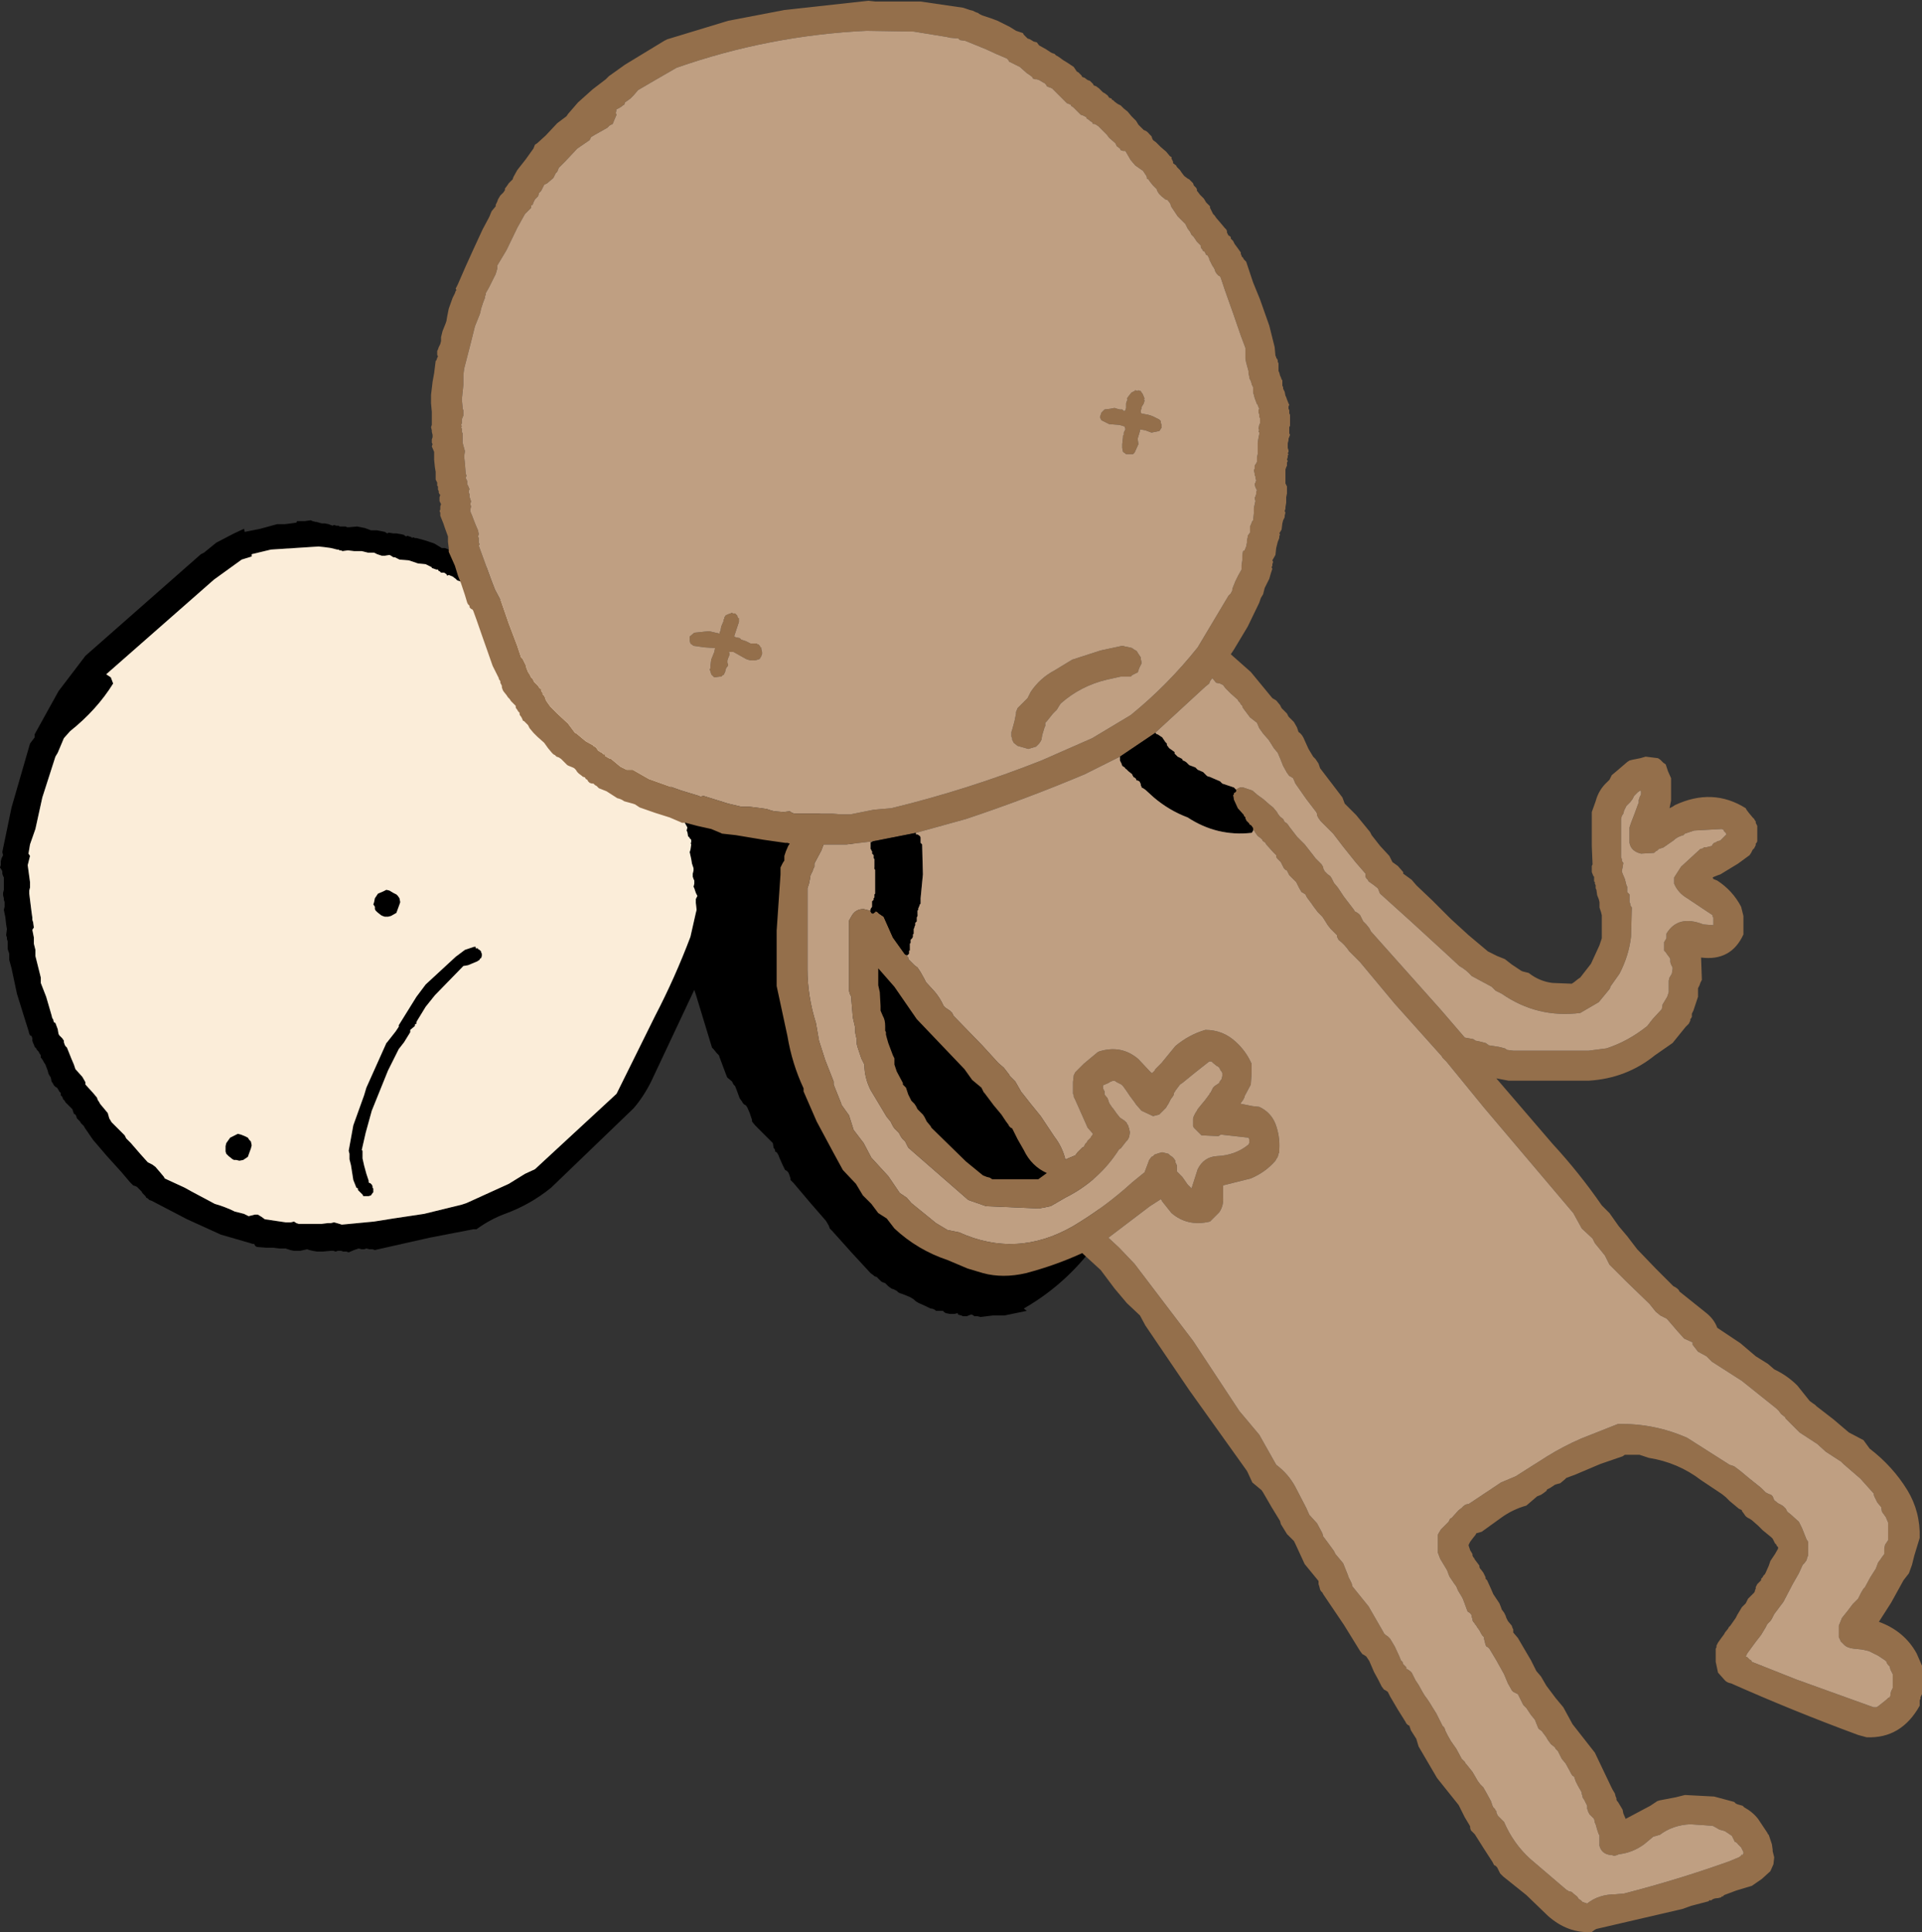
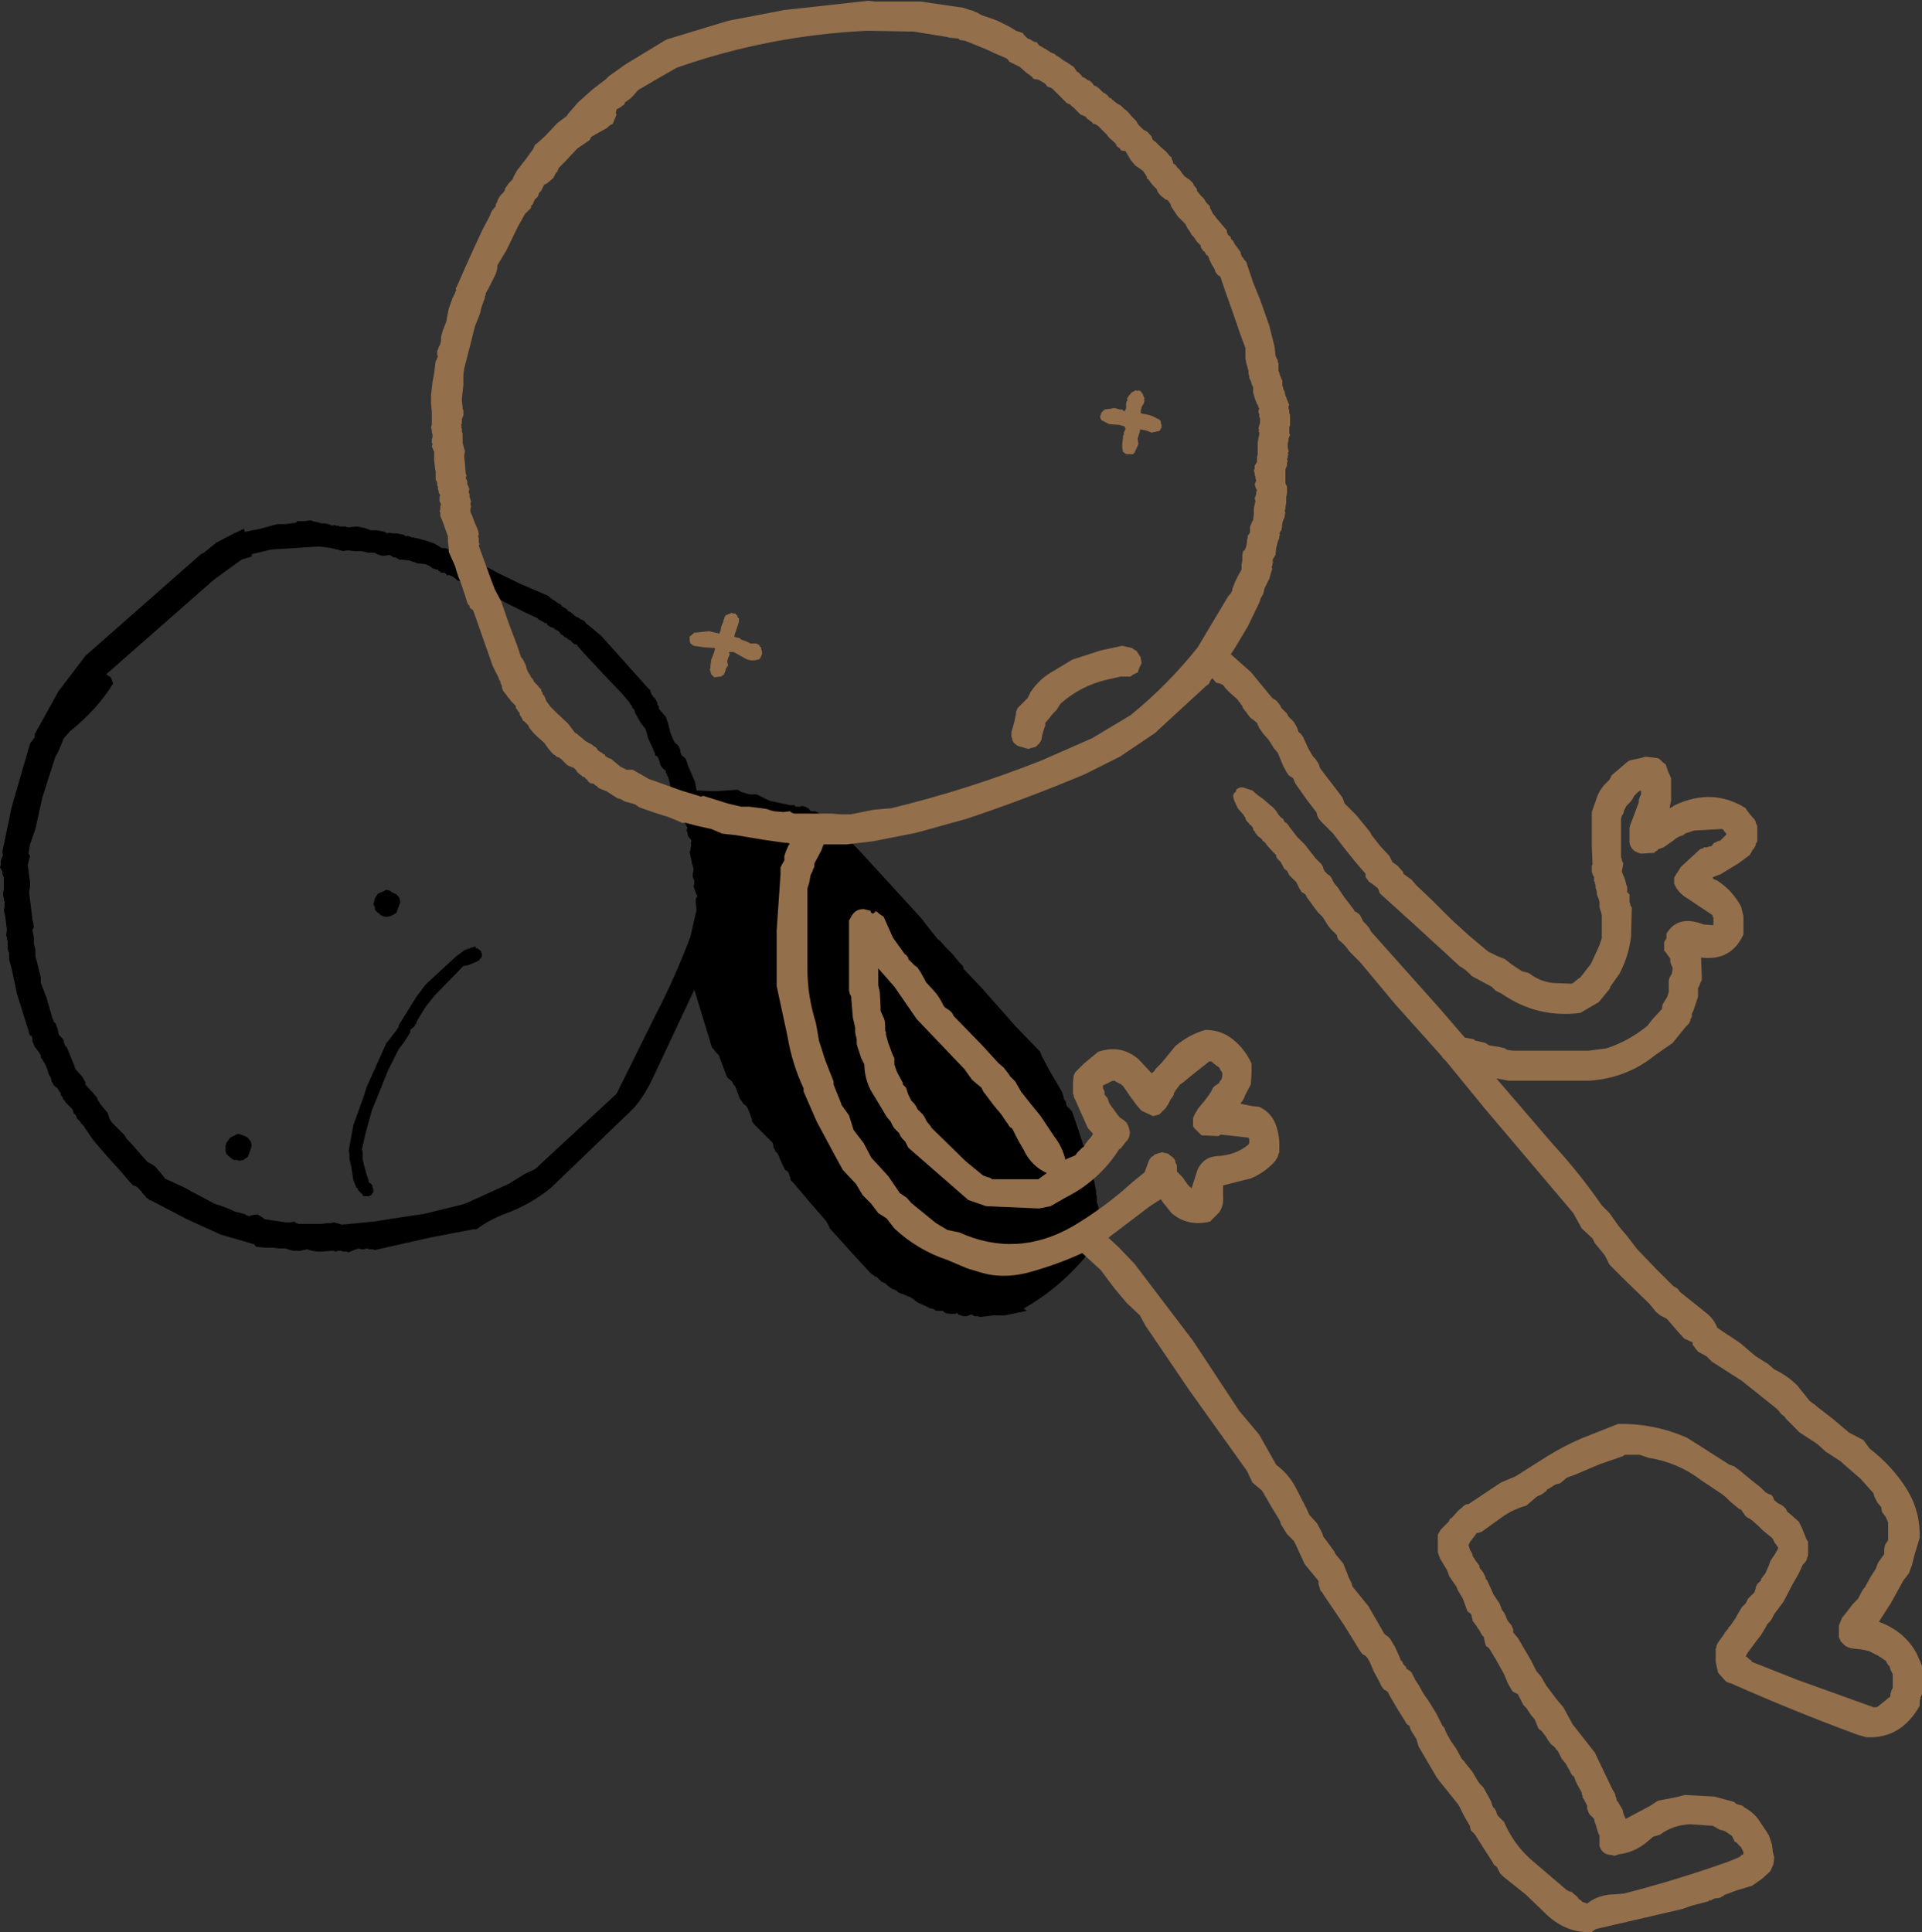
<svg xmlns="http://www.w3.org/2000/svg" height="125.5px" width="124.85px">
  <rect width="100%" height="100%" fill="#333333" stroke="none" />
  <g transform="matrix(1.0, 0.0, 0.0, 1.0, 107.9, 4.9)">
    <path d="M-70.35 35.2 L-70.15 35.35 -70.1 35.35 -69.95 35.45 -69.9 35.5 -69.85 35.55 -69.8 35.65 -69.75 35.65 -68.85 36.4 -67.55 37.85 -65.85 39.75 -65.65 39.95 -65.65 40.0 -65.6 40.15 -65.55 40.25 -65.5 40.3 -65.45 40.4 -65.4 40.4 -65.35 40.5 -65.3 40.55 -65.2 40.75 -65.2 40.85 -65.1 41.0 -65.1 41.15 -65.0 41.25 -64.95 41.35 -64.9 41.35 -64.8 41.5 -64.75 41.55 -64.7 41.6 -64.65 41.65 -64.5 42.1 -64.35 42.7 -64.15 43.2 -64.05 43.35 -64.0 43.4 -63.9 43.45 -63.9 43.5 -63.8 43.55 -63.8 43.6 -63.7 43.85 -63.7 43.95 -63.65 44.1 -63.6 44.2 -63.55 44.2 -63.45 44.3 -63.35 44.4 -63.2 44.85 -62.75 45.9 -62.65 46.45 -61.45 46.5 -60.0 46.4 -59.9 46.45 -59.75 46.55 -59.55 46.6 -59.4 46.65 -59.2 46.7 -59.0 46.7 -58.75 46.7 -58.45 46.85 -58.05 47.05 -57.8 47.15 -57.75 47.15 -56.6 47.4 -56.5 47.4 -56.4 47.4 -56.3 47.4 -56.2 47.5 -56.15 47.5 -56.0 47.5 -55.95 47.5 -55.75 47.45 -55.7 47.5 -55.6 47.5 -55.5 47.55 -55.45 47.6 -55.4 47.6 -55.3 47.7 -55.3 47.75 -55.2 47.8 -54.95 47.8 -54.75 47.9 -54.55 48.0 -54.45 48.1 -54.35 48.15 -54.3 48.15 -54.25 48.25 -54.15 48.25 -54.1 48.4 -53.95 48.45 -53.8 48.55 -53.7 48.65 -51.85 50.6 -48.1 54.7 -47.0 56.1 -46.85 56.2 -46.5 56.6 -46.05 57.05 -45.6 57.6 -45.45 57.75 -45.35 57.85 -45.35 57.9 -45.3 58.0 -45.3 58.05 -44.2 59.2 -41.9 61.8 -40.35 63.4 -40.2 63.75 -39.75 64.6 -39.05 65.8 Q-38.85 66.1 -38.8 66.45 L-38.75 66.55 -38.65 66.7 -38.65 66.8 -38.6 66.95 -38.45 67.1 -38.4 67.15 -38.35 67.2 -38.3 67.25 -38.25 67.3 -38.25 67.35 -37.9 68.35 -37.25 70.35 Q-36.9 71.35 -36.7 72.45 L-36.7 72.5 -36.7 72.65 -36.65 72.85 -36.65 73.0 -36.65 73.25 -36.6 73.3 -36.5 73.75 -36.65 74.45 -36.65 74.95 -36.8 75.2 -36.85 75.3 -36.95 75.6 -37.0 75.85 -37.05 75.9 -37.15 76.25 -37.15 76.4 -37.15 76.45 Q-38.95 78.7 -41.4 80.1 L-41.2 80.25 -42.65 80.55 -43.4 80.55 -44.2 80.65 -44.4 80.6 -44.6 80.6 -44.75 80.5 -44.85 80.5 -45.1 80.6 -45.35 80.6 -45.45 80.55 -45.65 80.5 -45.7 80.4 -45.9 80.45 -46.05 80.45 -46.2 80.45 -46.45 80.4 -46.55 80.35 -46.65 80.25 -46.85 80.25 -47.1 80.25 Q-47.25 80.1 -47.45 80.1 -47.85 79.9 -48.2 79.75 L-48.3 79.7 -48.45 79.6 -48.55 79.5 -48.8 79.35 -49.3 79.15 -49.45 79.1 -49.55 79.05 -49.65 78.95 -49.75 78.9 -49.85 78.85 -50.0 78.8 -50.2 78.65 -50.3 78.55 -50.4 78.45 -50.55 78.4 -50.65 78.35 -50.75 78.25 -50.85 78.15 -50.95 78.05 -51.1 78.0 -51.15 77.95 -51.35 77.8 -52.55 76.5 -53.85 75.05 -54.0 74.9 -54.05 74.75 -54.1 74.65 -54.25 74.4 -55.25 73.25 -56.35 71.95 -56.55 71.75 -56.55 71.65 -56.6 71.5 -56.65 71.35 -56.7 71.25 -56.8 71.15 -56.9 71.1 -57.05 70.8 -57.25 70.35 -57.35 70.1 -57.45 69.95 -57.55 69.9 -57.55 69.8 -57.65 69.65 -57.7 69.35 -58.15 68.9 -58.85 68.2 -59.05 67.95 -59.05 67.85 -59.2 67.4 -59.35 67.05 -59.45 66.9 -59.55 66.85 -59.65 66.75 -59.7 66.65 -59.85 66.45 -60.05 65.9 -60.15 65.65 -60.25 65.55 -60.35 65.35 -60.65 65.1 -60.7 65.0 -60.85 64.6 -61.15 63.8 -61.2 63.65 -61.3 63.55 -61.35 63.5 -61.55 63.25 -61.65 63.15 -62.7 59.7 -62.8 59.4 -65.6 65.35 Q-66.1 66.35 -66.75 67.1 L-72.1 72.25 Q-73.45 73.35 -75.1 73.95 -76.05 74.3 -76.95 74.95 L-77.15 74.95 -80.0 75.5 -83.55 76.3 -83.7 76.25 -83.9 76.25 -84.1 76.2 -84.25 76.25 -84.4 76.25 -84.6 76.2 -84.9 76.3 -85.25 76.45 -85.4 76.4 -85.6 76.4 -85.75 76.35 -85.95 76.35 -86.1 76.4 -86.25 76.35 -86.4 76.35 -86.95 76.4 -87.3 76.4 -87.6 76.35 -87.8 76.3 -87.95 76.25 -88.4 76.35 -88.8 76.35 -89.05 76.3 -89.2 76.25 -89.35 76.2 -89.75 76.2 -90.15 76.15 -90.6 76.15 -91.2 76.1 -91.3 76.05 -91.4 75.9 -91.5 75.9 -91.65 75.85 -93.55 75.3 -95.75 74.3 -98.05 73.1 -98.2 73.05 -98.3 72.95 -98.4 72.9 -98.45 72.8 -98.55 72.7 -98.65 72.6 -98.7 72.5 -98.8 72.4 -98.9 72.3 -99.0 72.2 -99.1 72.15 -99.25 72.1 -99.35 72.0 -99.45 71.9 -100.0 71.25 -100.95 70.2 -101.85 69.15 -102.4 68.35 -102.45 68.25 -102.55 68.15 -102.65 68.05 -102.7 67.95 -102.8 67.85 -102.9 67.75 -102.95 67.6 -103.0 67.5 -103.1 67.45 -103.15 67.3 -103.2 67.15 -103.3 67.05 -103.35 67.0 -103.45 66.9 -103.55 66.8 -103.65 66.7 -103.7 66.6 -103.8 66.5 -103.85 66.35 -103.95 66.25 -103.95 66.1 -104.05 66.0 -104.1 65.9 -104.2 65.75 -104.3 65.7 -104.4 65.6 -104.45 65.5 -104.55 65.35 -104.6 65.1 -104.75 64.85 -104.8 64.65 -104.95 64.25 -105.05 64.1 -105.1 64.0 -105.2 63.85 -105.25 63.8 -105.25 63.65 -105.35 63.5 -105.4 63.4 -105.5 63.3 -105.55 63.2 -105.65 63.1 -105.7 62.95 -105.75 62.85 -105.8 62.7 -105.8 62.55 -105.85 62.4 -105.95 62.35 -106.0 62.25 -106.05 62.05 -106.35 61.1 -106.8 59.65 -107.15 58.0 -107.3 57.45 -107.3 57.25 -107.3 57.05 -107.35 56.9 -107.4 56.75 -107.4 56.65 -107.4 56.45 -107.4 56.25 -107.45 56.1 -107.45 56.0 -107.5 55.85 -107.45 55.45 -107.5 55.15 -107.55 54.7 -107.65 54.2 -107.6 54.0 -107.6 53.9 -107.6 53.7 -107.65 53.55 -107.65 53.45 -107.7 53.25 -107.7 53.1 -107.65 52.9 -107.65 52.7 -107.65 52.5 -107.65 52.1 -107.7 52.0 -107.75 51.85 -107.75 51.7 -107.8 51.6 -107.9 51.45 -107.85 51.3 -107.85 51.05 -107.8 50.85 -107.7 50.65 -107.75 50.45 -107.15 47.55 -105.95 43.4 -105.65 43.0 -105.65 42.8 -104.1 40.0 -102.35 37.7 -94.85 31.1 -94.65 31.0 -93.85 30.35 -92.7 29.75 -92.05 29.45 -92.0 29.65 -91.0 29.45 -89.9 29.15 -89.85 29.15 -89.4 29.15 -89.0 29.1 -88.65 29.05 -88.6 28.95 -88.25 28.95 -88.1 28.95 -87.75 28.9 -87.7 28.9 -87.6 28.95 -87.4 29.0 -87.35 29.0 -87.0 29.1 -86.8 29.1 -86.55 29.15 -86.3 29.25 -86.2 29.2 -86.05 29.25 -86.0 29.25 -85.9 29.25 -85.85 29.3 -85.7 29.3 -85.55 29.3 -85.45 29.3 -85.35 29.35 -85.25 29.35 -84.7 29.3 -84.2 29.4 -83.8 29.55 -83.7 29.55 -83.4 29.55 -83.15 29.6 -82.9 29.65 -82.75 29.75 -82.65 29.7 -82.35 29.75 -82.15 29.75 -81.85 29.8 -81.65 29.85 -81.6 29.9 -81.5 29.95 -81.45 29.9 -81.3 29.95 -81.15 30.0 -81.15 30.05 -81.05 30.0 -80.95 30.05 -80.85 30.05 -80.3 30.2 -79.7 30.4 -79.2 30.7 -79.0 30.7 -78.35 30.95 -77.55 31.3 -76.9 31.7 -76.8 31.7 -76.7 31.7 -76.6 31.7 -76.55 31.75 -76.45 31.8 -76.35 31.9 -76.3 31.95 -76.25 31.95 -75.5 32.35 -74.05 33.05 -72.3 33.8 -72.0 34.05 -71.9 34.1 -71.7 34.25 -71.6 34.3 -71.5 34.35 -71.45 34.4 -71.4 34.5 -71.35 34.5 -71.3 34.55 -71.1 34.65 -71.0 34.8 -70.85 34.85 -70.5 35.15 -70.4 35.2 -70.35 35.2 M-70.75 36.8 L-70.8 36.75 -70.85 36.7 -70.95 36.65 -71.15 36.5 -71.2 36.5 -71.3 36.4 -71.45 36.3 -71.55 36.2 -71.55 36.15 -71.7 36.05 -71.8 36.0 -71.85 36.0 -71.9 35.9 -71.95 35.9 -72.05 35.85 -72.1 35.85 -72.25 35.75 -72.35 35.7 -72.35 35.65 -72.4 35.55 -72.45 35.6 -72.7 35.45 -72.8 35.4 -72.9 35.35 -72.95 35.3 -73.0 35.25 -73.75 34.9 -75.15 34.2 Q-76.0 33.7 -76.8 33.35 L-77.15 33.15 -77.25 33.1 -77.3 33.1 -77.5 33.1 -77.5 33.05 -77.65 33.0 -77.75 33.0 -77.75 32.95 -77.85 32.9 -77.9 32.9 -78.2 32.8 -78.3 32.7 -78.5 32.55 -78.75 32.45 -78.85 32.5 -78.9 32.4 -79.05 32.3 -79.1 32.3 -79.25 32.3 -79.35 32.2 -79.4 32.2 -79.45 32.1 -79.55 32.1 -79.85 32.0 -79.85 31.95 -80.05 31.85 -80.15 31.8 -80.25 31.75 -80.75 31.7 -81.35 31.5 -81.95 31.45 -82.05 31.4 -82.25 31.3 -82.35 31.3 -82.5 31.2 -82.6 31.15 -82.9 31.2 -83.1 31.2 -83.4 31.1 -83.5 31.05 -83.6 31.0 -83.9 31.0 -84.0 31.0 -84.2 30.95 -84.4 30.9 -84.45 30.9 -84.9 30.9 -85.3 30.85 -85.65 30.9 -85.75 30.85 -85.85 30.85 -85.9 30.8 -86.0 30.8 -86.4 30.7 -86.75 30.65 -87.2 30.6 -90.3 30.8 -91.55 31.1 -91.55 31.25 -92.2 31.45 -94.0 32.75 -101.0 38.9 -100.7 39.1 -100.55 39.5 Q-101.6 41.2 -103.35 42.6 L-103.75 43.05 -104.15 44.0 -104.3 44.25 -105.15 46.9 -105.6 48.95 -105.95 49.95 -106.05 50.55 -105.95 50.7 -106.05 51.1 -106.1 51.3 -105.95 52.4 -105.95 52.75 -106.0 52.95 -106.0 53.15 -105.85 54.35 -105.8 54.7 -105.8 54.85 -105.75 55.0 -105.7 55.35 -105.8 55.5 -105.7 56.0 -105.7 56.4 -105.6 56.8 -105.6 57.2 -105.25 58.6 -105.25 58.95 -104.9 59.85 -104.55 61.05 -104.5 61.25 -104.45 61.3 -104.4 61.5 -104.3 61.55 -104.15 61.95 -104.1 62.25 -104.05 62.35 -103.95 62.45 -103.85 62.55 -103.75 62.7 -103.75 62.8 -103.7 62.95 -103.65 63.05 -103.55 63.15 -103.25 63.9 -103.1 64.25 -103.05 64.4 -103.0 64.55 -102.55 65.05 -102.35 65.4 -102.35 65.55 -101.85 66.1 -101.6 66.4 -101.55 66.55 -101.45 66.7 -101.4 66.8 -101.15 67.1 -100.9 67.4 -100.8 67.75 -100.65 68.0 -99.8 68.85 -99.7 69.05 -99.4 69.35 -98.75 70.1 -98.3 70.6 -98.0 70.75 -97.8 70.9 -97.5 71.25 -97.25 71.55 -97.2 71.65 -95.9 72.25 -95.45 72.5 -93.95 73.3 Q-93.25 73.5 -92.65 73.8 L-92.05 73.95 -91.75 74.1 -91.35 74.0 -91.15 74.0 -90.9 74.15 -90.7 74.3 -89.35 74.5 -89.0 74.5 -88.8 74.45 -88.65 74.55 -88.5 74.6 -87.0 74.6 -86.6 74.55 -86.4 74.55 -86.2 74.5 -85.85 74.6 -85.7 74.65 -83.6 74.45 -82.35 74.25 -80.35 73.95 -77.9 73.35 -77.6 73.25 -74.85 72.0 -73.8 71.35 -73.15 71.05 -67.85 66.15 -65.35 61.1 Q-64.05 58.6 -63.05 55.95 L-62.7 54.4 -62.65 54.2 -62.7 53.75 -62.7 53.5 -62.6 53.3 -62.65 53.2 -62.7 53.1 -62.8 52.8 -62.85 52.7 -62.8 52.5 -62.8 52.3 -62.85 52.2 -62.9 52.05 -62.9 51.85 -62.85 51.65 -62.85 51.5 -62.9 51.35 -62.95 51.2 -63.0 50.9 -63.1 50.45 -63.05 50.3 -63.0 49.95 -63.05 49.85 -63.0 49.85 -63.0 49.65 -63.1 49.55 -63.15 49.45 -63.2 49.45 -63.25 49.15 -63.3 49.05 -63.25 48.85 -63.5 48.4 -63.85 47.4 -64.35 46.15 -64.5 45.55 -64.55 45.5 -64.6 45.35 -64.65 45.3 -64.65 45.2 -64.7 45.1 -64.75 45.1 -64.9 44.95 -65.0 44.8 -65.05 44.6 -65.15 44.3 -65.25 44.2 -65.3 44.2 -65.35 44.15 -65.35 44.05 -65.55 43.6 -65.8 43.05 -65.95 42.5 -66.0 42.4 -66.05 42.35 -66.25 42.1 -66.4 41.85 -66.65 41.4 -66.7 41.2 -66.75 41.15 -66.8 41.1 -66.85 41.0 -66.85 40.95 -66.95 40.85 -67.0 40.75 -67.5 40.15 -68.65 38.95 -69.95 37.55 -70.35 37.1 -70.4 37.0 -70.5 36.95 -70.6 36.95 -70.7 36.85 -70.75 36.8 M-76.85 56.75 L-76.75 56.8 -76.7 56.85 -76.65 56.9 -76.65 56.95 -76.6 57.05 -76.6 57.1 -76.6 57.2 -76.65 57.35 -76.7 57.35 -76.75 57.45 -76.9 57.55 -77.5 57.8 -77.8 57.85 -79.65 59.75 -80.25 60.5 -80.8 61.4 -80.85 61.5 -80.85 61.6 -80.95 61.65 -80.95 61.75 -81.25 62.0 -81.25 62.15 -81.65 62.8 -82.0 63.25 -82.7 64.65 -83.75 67.25 -84.15 68.7 -84.4 69.8 -84.35 69.85 -84.35 69.95 -84.35 70.0 -84.35 70.2 -84.35 70.3 -84.35 70.35 -84.25 70.8 -84.1 71.35 -83.95 71.8 -83.95 71.9 -83.9 71.95 -83.85 71.95 -83.75 72.05 -83.7 72.15 -83.7 72.2 -83.7 72.25 -83.65 72.3 -83.65 72.4 -83.65 72.5 -83.65 72.55 -83.7 72.6 -83.8 72.75 -83.95 72.8 -84.05 72.8 -84.15 72.8 -84.2 72.8 -84.3 72.8 -84.35 72.7 -84.4 72.65 -84.5 72.55 -84.65 72.4 -84.65 72.3 -84.75 72.25 -84.95 71.75 -85.1 70.8 -85.2 70.4 -85.2 70.35 -85.2 70.2 -85.2 70.05 -85.25 69.85 -84.95 68.2 -84.25 66.25 -84.1 65.75 -82.8 62.85 -82.75 62.8 -82.2 62.1 -82.0 61.8 -82.0 61.7 -80.85 59.85 -80.25 59.05 -78.3 57.25 -77.7 56.8 -77.1 56.6 -77.0 56.6 -77.0 56.7 -76.9 56.7 -76.85 56.7 -76.85 56.75 M-83.55 53.45 L-83.35 53.15 -83.0 53.0 -82.8 52.9 -82.6 52.95 -82.35 53.1 -82.15 53.2 -82.05 53.3 -81.95 53.45 -81.9 53.7 -81.95 53.85 -82.15 54.4 -82.5 54.6 -82.7 54.65 -82.9 54.65 -83.05 54.6 -83.15 54.55 -83.4 54.35 -83.5 54.25 -83.55 54.15 -83.55 54.0 -83.65 53.85 -83.6 53.7 -83.55 53.45 M-92.0 68.9 L-91.8 69.0 -91.7 69.15 -91.6 69.25 -91.55 69.5 -91.6 69.7 -91.8 70.25 -92.1 70.45 -92.35 70.5 -92.55 70.45 -92.7 70.45 -92.8 70.4 -93.05 70.2 -93.1 70.15 -93.2 70.05 -93.25 69.9 -93.25 69.7 -93.25 69.55 -93.2 69.35 -92.95 69.0 -92.65 68.85 -92.45 68.75 -92.25 68.8 -92.0 68.9" fill="#000000" fill-rule="evenodd" stroke="none" />
-     <path d="M-92.0 68.9 L-92.25 68.8 -92.45 68.75 -92.65 68.85 -92.95 69.0 -93.2 69.35 -93.25 69.55 -93.25 69.7 -93.25 69.9 -93.2 70.05 -93.1 70.15 -93.05 70.2 -92.8 70.4 -92.7 70.45 -92.55 70.45 -92.35 70.5 -92.1 70.45 -91.8 70.25 -91.6 69.7 -91.55 69.5 -91.6 69.25 -91.7 69.15 -91.8 69.0 -92.0 68.9 M-83.55 53.45 L-83.6 53.7 -83.65 53.85 -83.55 54.0 -83.55 54.15 -83.5 54.25 -83.4 54.35 -83.15 54.55 -83.05 54.6 -82.9 54.65 -82.7 54.65 -82.5 54.6 -82.15 54.4 -81.95 53.85 -81.9 53.7 -81.95 53.45 -82.05 53.3 -82.15 53.2 -82.35 53.1 -82.6 52.95 -82.8 52.9 -83.0 53.0 -83.35 53.15 -83.55 53.45 M-76.85 56.75 L-76.85 56.7 -76.9 56.7 -77.0 56.7 -77.0 56.6 -77.1 56.6 -77.7 56.8 -78.3 57.25 -80.25 59.05 -80.85 59.85 -82.0 61.7 -82.0 61.8 -82.2 62.1 -82.75 62.8 -82.8 62.85 -84.1 65.75 -84.25 66.25 -84.95 68.2 -85.25 69.85 -85.2 70.05 -85.2 70.2 -85.2 70.35 -85.2 70.4 -85.1 70.8 -84.95 71.75 -84.75 72.25 -84.65 72.3 -84.65 72.4 -84.5 72.55 -84.4 72.65 -84.35 72.7 -84.3 72.8 -84.2 72.8 -84.15 72.8 -84.05 72.8 -83.95 72.8 -83.8 72.75 -83.7 72.6 -83.65 72.55 -83.65 72.5 -83.65 72.4 -83.65 72.3 -83.7 72.25 -83.7 72.2 -83.7 72.15 -83.75 72.05 -83.85 71.95 -83.9 71.95 -83.95 71.9 -83.95 71.8 -84.1 71.35 -84.25 70.8 -84.35 70.35 -84.35 70.3 -84.35 70.2 -84.35 70.0 -84.35 69.95 -84.35 69.85 -84.4 69.8 -84.15 68.7 -83.75 67.25 -82.7 64.65 -82.0 63.25 -81.65 62.8 -81.25 62.15 -81.25 62.0 -80.95 61.75 -80.95 61.65 -80.85 61.6 -80.85 61.5 -80.8 61.4 -80.25 60.5 -79.65 59.75 -77.8 57.85 -77.5 57.8 -76.9 57.55 -76.75 57.45 -76.7 57.35 -76.65 57.35 -76.6 57.2 -76.6 57.1 -76.6 57.05 -76.65 56.95 -76.65 56.9 -76.7 56.85 -76.75 56.8 -76.85 56.75 M-70.75 36.8 L-70.7 36.85 -70.6 36.95 -70.5 36.95 -70.4 37.0 -70.35 37.1 -69.95 37.55 -68.65 38.95 -67.5 40.15 -67.0 40.75 -66.95 40.85 -66.85 40.95 -66.85 41.0 -66.8 41.1 -66.75 41.15 -66.7 41.2 -66.65 41.4 -66.4 41.85 -66.25 42.1 -66.05 42.35 -66.0 42.4 -65.95 42.5 -65.8 43.05 -65.55 43.6 -65.35 44.05 -65.35 44.15 -65.3 44.2 -65.25 44.2 -65.15 44.3 -65.05 44.6 -65.0 44.8 -64.9 44.95 -64.75 45.1 -64.7 45.1 -64.65 45.2 -64.65 45.3 -64.6 45.35 -64.55 45.5 -64.5 45.55 -64.35 46.15 -63.85 47.4 -63.5 48.4 -63.25 48.85 -63.3 49.05 -63.25 49.15 -63.2 49.45 -63.15 49.45 -63.1 49.55 -63.0 49.65 -63.0 49.85 -63.05 49.85 -63.0 49.95 -63.05 50.3 -63.1 50.45 -63.0 50.9 -62.95 51.2 -62.9 51.35 -62.85 51.5 -62.85 51.65 -62.9 51.85 -62.9 52.05 -62.85 52.2 -62.8 52.3 -62.8 52.5 -62.85 52.7 -62.8 52.8 -62.7 53.1 -62.65 53.2 -62.6 53.3 -62.7 53.5 -62.7 53.75 -62.65 54.2 -62.7 54.4 -63.05 55.95 Q-64.05 58.6 -65.35 61.1 L-67.85 66.15 -73.15 71.05 -73.8 71.35 -74.85 72.0 -77.6 73.25 -77.9 73.35 -80.35 73.95 -82.35 74.25 -83.6 74.45 -85.7 74.65 -85.85 74.6 -86.2 74.5 -86.4 74.55 -86.6 74.55 -87.0 74.6 -88.5 74.6 -88.65 74.55 -88.8 74.45 -89.0 74.5 -89.35 74.5 -90.7 74.3 -90.9 74.15 -91.15 74.0 -91.35 74.0 -91.75 74.1 -92.05 73.95 -92.65 73.8 Q-93.25 73.5 -93.95 73.3 L-95.45 72.5 -95.9 72.25 -97.2 71.65 -97.25 71.55 -97.5 71.25 -97.8 70.9 -98.0 70.75 -98.3 70.6 -98.75 70.1 -99.4 69.35 -99.7 69.05 -99.8 68.85 -100.65 68.0 -100.8 67.75 -100.9 67.4 -101.15 67.1 -101.4 66.8 -101.45 66.7 -101.55 66.55 -101.6 66.4 -101.85 66.1 -102.35 65.55 -102.35 65.4 -102.55 65.05 -103.0 64.55 -103.05 64.4 -103.1 64.25 -103.25 63.9 -103.55 63.15 -103.65 63.05 -103.7 62.95 -103.75 62.8 -103.75 62.7 -103.85 62.55 -103.95 62.45 -104.05 62.35 -104.1 62.25 -104.15 61.95 -104.3 61.55 -104.4 61.5 -104.45 61.3 -104.5 61.25 -104.55 61.05 -104.9 59.85 -105.25 58.95 -105.25 58.6 -105.6 57.2 -105.6 56.8 -105.7 56.4 -105.7 56.0 -105.8 55.5 -105.7 55.35 -105.75 55.0 -105.8 54.85 -105.8 54.7 -105.85 54.35 -106.0 53.15 -106.0 52.95 -105.95 52.75 -105.95 52.4 -106.1 51.3 -106.05 51.1 -105.95 50.7 -106.05 50.55 -105.95 49.95 -105.6 48.95 -105.15 46.9 -104.3 44.25 -104.15 44.0 -103.75 43.05 -103.35 42.6 Q-101.6 41.2 -100.55 39.5 L-100.7 39.1 -101.0 38.9 -94.0 32.75 -92.2 31.45 -91.55 31.25 -91.55 31.1 -90.3 30.8 -87.2 30.6 -86.75 30.65 -86.4 30.7 -86.0 30.8 -85.9 30.8 -85.85 30.85 -85.75 30.85 -85.65 30.9 -85.3 30.85 -84.9 30.9 -84.45 30.9 -84.4 30.9 -84.2 30.95 -84.0 31.0 -83.9 31.0 -83.6 31.0 -83.5 31.05 -83.4 31.1 -83.1 31.2 -82.9 31.2 -82.6 31.15 -82.5 31.2 -82.35 31.3 -82.25 31.3 -82.05 31.4 -81.95 31.45 -81.35 31.5 -80.75 31.7 -80.25 31.75 -80.15 31.8 -80.05 31.85 -79.85 31.95 -79.85 32.0 -79.55 32.1 -79.45 32.1 -79.4 32.2 -79.35 32.2 -79.25 32.3 -79.1 32.3 -79.05 32.3 -78.9 32.4 -78.85 32.5 -78.75 32.45 -78.5 32.55 -78.3 32.7 -78.2 32.8 -77.9 32.9 -77.85 32.9 -77.75 32.95 -77.75 33.0 -77.65 33.0 -77.5 33.05 -77.5 33.1 -77.3 33.1 -77.25 33.1 -77.15 33.15 -76.8 33.35 Q-76.0 33.7 -75.15 34.2 L-73.75 34.9 -73.0 35.25 -72.95 35.3 -72.9 35.35 -72.8 35.4 -72.7 35.45 -72.45 35.6 -72.4 35.55 -72.35 35.65 -72.35 35.7 -72.25 35.75 -72.1 35.85 -72.05 35.85 -71.95 35.9 -71.9 35.9 -71.85 36.0 -71.8 36.0 -71.7 36.05 -71.55 36.15 -71.55 36.2 -71.45 36.3 -71.3 36.4 -71.2 36.5 -71.15 36.5 -70.95 36.65 -70.85 36.7 -70.8 36.75 -70.75 36.8" fill="#fbedd9" fill-rule="evenodd" stroke="none" />
    <path d="M-64.75 -2.25 L-64.55 -2.35 -60.6 -3.55 -56.95 -4.25 -51.5 -4.85 -51.05 -4.8 -48.1 -4.8 -45.7 -4.45 -45.35 -4.4 -45.2 -4.35 -44.9 -4.25 -44.7 -4.2 -44.5 -4.1 -44.35 -4.05 -44.3 -4.0 -44.1 -3.9 -43.5 -3.7 -43.1 -3.55 -43.0 -3.5 -42.3 -3.15 -41.9 -2.9 -41.75 -2.85 -41.6 -2.8 -41.45 -2.75 -41.4 -2.65 -41.3 -2.55 -41.25 -2.5 -41.15 -2.4 -41.0 -2.35 -40.75 -2.2 -40.55 -2.15 -40.4 -1.95 -39.95 -1.7 -39.65 -1.5 -39.55 -1.45 -39.4 -1.4 -39.3 -1.3 -39.2 -1.25 -39.05 -1.15 -38.85 -1.0 -38.6 -0.85 -38.15 -0.55 -37.95 -0.25 -37.85 -0.2 -37.75 -0.1 -37.7 -0.05 -37.65 0.0 -37.6 0.1 -37.45 0.15 -37.25 0.3 -37.1 0.35 -36.95 0.5 -36.9 0.55 -36.85 0.65 -36.7 0.7 -36.5 0.85 -36.45 0.9 -36.25 1.1 -36.15 1.15 -35.95 1.3 -35.85 1.45 -35.7 1.5 -35.65 1.6 -35.6 1.6 -35.5 1.7 -35.3 1.85 -35.1 1.95 -34.9 2.15 -34.65 2.35 -34.4 2.65 -34.3 2.75 -34.1 2.95 -33.95 3.2 -33.6 3.55 Q-33.4 3.6 -33.25 3.8 L-33.1 3.95 -33.05 4.1 -33.0 4.2 -32.8 4.35 -32.65 4.5 -32.5 4.65 -32.15 4.95 -31.9 5.25 -31.8 5.3 -31.8 5.4 -31.75 5.5 -31.7 5.6 -31.7 5.7 -31.5 5.85 -31.45 5.95 -31.35 6.05 -31.25 6.15 -31.15 6.3 -31.0 6.5 -30.95 6.55 -30.75 6.7 -30.65 6.75 -30.5 6.9 -30.4 7.0 -30.35 7.15 -30.2 7.3 -30.15 7.4 -30.15 7.5 -30.1 7.55 -29.95 7.75 -29.9 7.8 -29.75 7.95 -29.7 8.0 -29.55 8.25 -29.35 8.45 -29.3 8.5 -29.3 8.6 -29.25 8.7 -29.2 8.8 -29.1 9.0 -29.0 9.1 -28.9 9.25 -28.6 9.6 -28.35 9.9 -28.25 10.0 -28.2 10.1 -28.2 10.2 -28.15 10.3 -28.1 10.4 Q-28.05 10.4 -27.95 10.5 L-27.95 10.6 -27.8 10.75 -27.7 10.95 -27.55 11.15 -27.3 11.5 -27.3 11.6 -27.25 11.7 -27.25 11.75 -27.15 11.85 -27.1 11.95 -27.05 12.0 -26.95 12.1 -26.85 12.4 -26.5 13.45 -26.05 14.55 -25.45 16.25 -25.1 17.65 -25.05 18.2 -25.0 18.3 -25.0 18.35 -24.95 18.4 -24.9 18.5 -24.9 18.6 -24.85 18.7 -24.85 18.8 -24.85 18.95 -24.85 19.05 -24.85 19.1 -24.85 19.2 -24.8 19.3 -24.75 19.5 -24.7 19.6 -24.65 19.75 -24.6 19.8 -24.6 19.95 -24.6 20.05 -24.6 20.15 -24.55 20.25 -24.55 20.35 -24.45 20.55 -24.4 20.8 -24.35 20.9 -24.3 21.05 -24.2 21.3 -24.15 21.4 -24.2 21.5 -24.2 21.65 -24.15 21.75 -24.15 21.85 -24.15 21.95 -24.1 22.05 -24.1 22.1 -24.1 22.2 -24.1 22.4 -24.1 22.55 -24.1 22.75 -24.15 22.85 -24.15 22.95 -24.15 23.05 -24.15 23.25 -24.1 23.35 -24.2 23.6 -24.2 23.7 -24.25 23.9 -24.25 24.1 -24.25 24.2 -24.2 24.35 -24.2 24.45 -24.25 24.55 -24.2 24.6 -24.25 24.7 -24.25 24.8 -24.3 24.95 -24.25 25.05 -24.3 25.15 -24.3 25.25 -24.3 25.35 -24.35 25.45 -24.4 25.6 -24.4 25.7 -24.4 25.9 -24.4 26.0 -24.4 26.25 -24.4 26.35 -24.4 26.5 -24.35 26.6 -24.3 26.7 -24.3 26.8 -24.3 26.9 -24.3 27.05 -24.3 27.15 -24.35 27.4 -24.35 27.55 -24.35 27.75 -24.4 28.05 -24.4 28.15 -24.45 28.3 -24.4 28.4 -24.45 28.6 -24.45 28.7 -24.55 28.9 -24.6 29.1 -24.65 29.5 -24.8 29.75 -24.75 29.8 -24.8 29.95 -24.8 30.05 -24.9 30.3 -24.95 30.5 -25.0 30.7 -25.05 31.15 -25.25 31.5 -25.2 31.6 -25.25 31.75 -25.25 31.85 -25.3 31.95 -25.25 32.05 -25.35 32.35 -25.45 32.7 -25.75 33.3 -25.85 33.7 -26.0 33.95 -26.1 34.25 -26.85 35.8 -27.75 37.3 -27.95 37.6 -26.65 38.75 -25.25 40.45 -25.0 40.6 -24.75 40.9 -24.65 41.1 -24.45 41.3 -24.3 41.45 -24.2 41.65 -24.1 41.75 -24.0 41.85 -23.85 42.0 -23.65 42.35 -23.55 42.65 Q-23.3 42.8 -23.15 43.2 L-22.9 43.75 -22.6 44.25 -22.45 44.4 -22.25 44.7 -22.15 45.0 -21.5 45.85 -20.7 46.9 -20.55 47.3 -19.8 48.05 -18.9 49.15 -18.8 49.35 -18.25 50.05 -17.65 50.7 -17.45 51.1 -17.1 51.35 -16.75 51.75 -16.75 51.85 -16.2 52.25 -15.9 52.6 -15.85 52.65 -14.85 53.6 -13.65 54.8 -12.5 55.85 -11.25 56.9 -10.65 57.2 -10.15 57.4 -9.7 57.75 -9.1 58.15 -9.0 58.2 -8.8 58.25 -8.6 58.3 Q-7.9 58.85 -7.05 58.95 L-5.8 59.0 -5.65 58.9 -5.4 58.7 -5.25 58.6 -4.55 57.7 -4.0 56.5 -3.85 56.05 -3.85 55.55 -3.85 55.1 -3.85 54.55 -3.9 54.35 -4.0 54.05 -4.0 53.8 -4.0 53.7 -4.05 53.5 -4.15 53.25 -4.2 52.9 -4.25 52.8 -4.25 52.7 -4.25 52.6 -4.3 52.5 -4.3 52.4 -4.35 52.35 -4.35 52.25 -4.35 52.15 -4.35 52.05 -4.4 52.0 -4.5 51.75 -4.5 51.65 -4.5 51.55 -4.5 51.45 -4.5 51.35 -4.45 51.25 -4.5 50.05 -4.5 48.05 -4.5 47.85 -4.25 47.15 Q-4.05 46.4 -3.5 45.9 L-3.35 45.75 -3.3 45.65 -3.25 45.55 -3.2 45.45 -2.9 45.2 -2.2 44.6 -2.05 44.5 -1.85 44.45 -1.35 44.35 -1.0 44.25 -0.6 44.3 -0.2 44.35 -0.05 44.45 0.05 44.55 0.15 44.65 0.3 44.75 0.35 44.9 0.45 45.2 0.65 45.65 0.65 46.2 0.65 47.1 0.55 47.6 0.65 47.55 0.75 47.5 0.9 47.4 Q3.35 46.25 5.5 47.6 L5.55 47.7 5.7 47.9 5.95 48.2 6.05 48.3 6.1 48.4 6.15 48.45 6.15 48.55 6.2 48.65 6.25 48.75 6.25 48.85 6.25 49.05 6.25 49.3 6.25 49.75 6.2 49.85 6.15 49.9 6.15 50.0 6.1 50.1 6.05 50.2 5.95 50.3 5.85 50.5 5.75 50.65 5.0 51.2 3.85 51.9 3.7 51.95 3.45 52.05 3.35 52.1 3.4 52.2 3.65 52.3 Q4.65 52.95 5.2 54.0 L5.35 54.6 5.35 55.8 Q4.55 57.55 2.6 57.3 L2.65 58.75 2.6 58.85 2.55 58.95 2.5 59.1 2.4 59.3 2.4 59.85 2.1 60.75 2.0 60.95 2.0 61.05 2.0 61.15 1.95 61.25 1.9 61.3 1.9 61.4 1.85 61.5 1.8 61.6 1.7 61.7 1.6 61.8 0.75 62.85 -0.4 63.65 Q-2.25 65.15 -4.7 65.3 L-9.9 65.3 -10.7 65.15 -7.05 69.4 Q-5.3 71.3 -3.85 73.4 L-3.35 73.9 -2.75 74.75 -2.2 75.4 -1.55 76.25 -0.35 77.5 0.8 78.65 0.9 78.7 1.05 78.8 1.15 78.9 1.2 79.0 2.95 80.4 Q3.45 80.8 3.65 81.35 L5.15 82.35 6.15 83.2 6.95 83.7 7.35 84.05 Q8.2 84.45 8.85 85.1 L9.65 86.1 9.85 86.25 10.0 86.35 10.1 86.45 11.2 87.3 12.2 88.15 13.15 88.65 13.55 89.2 Q15.05 90.35 16.0 91.9 16.85 93.3 16.8 95.0 L16.45 96.15 16.3 96.75 16.1 97.3 15.75 97.75 14.95 99.2 14.15 100.45 Q15.8 101.05 16.6 102.5 L16.95 103.3 16.95 103.4 16.95 103.85 16.95 104.15 16.95 104.6 16.95 105.1 16.95 105.15 16.9 105.25 16.85 105.35 16.85 105.45 16.8 105.55 16.8 105.65 16.8 105.75 16.8 105.85 16.8 105.9 Q15.6 108.05 13.35 107.95 L12.8 107.8 Q8.6 106.25 4.55 104.45 4.25 104.4 4.1 104.2 L3.7 103.75 3.55 103.05 3.55 102.3 3.55 102.2 3.6 102.1 3.6 102.0 3.65 101.9 3.7 101.8 3.95 101.45 4.1 101.25 4.15 101.15 4.35 100.9 4.4 100.8 4.5 100.7 4.85 100.2 4.95 100.0 5.25 99.5 5.45 99.3 5.5 99.25 5.55 99.15 5.6 99.05 5.65 98.95 5.85 98.75 6.05 98.55 6.1 98.45 6.1 98.4 6.15 98.3 6.15 98.2 6.2 98.1 6.25 98.0 6.35 97.9 6.45 97.8 6.5 97.75 6.5 97.65 6.6 97.55 6.65 97.45 6.75 97.35 6.8 97.25 7.0 96.8 7.1 96.5 7.4 96.05 7.6 95.7 7.6 95.6 7.5 95.5 7.5 95.45 7.4 95.35 7.35 95.25 7.3 95.15 7.25 95.05 7.15 94.95 6.6 94.5 6.3 94.2 5.9 93.85 5.75 93.75 Q5.5 93.65 5.4 93.45 L5.25 93.25 5.25 93.2 5.05 93.1 4.45 92.6 4.2 92.35 3.95 92.15 2.6 91.25 Q1.1 90.1 -0.8 89.8 L-1.4 89.6 -2.35 89.6 -2.5 89.7 -3.95 90.2 -5.6 90.9 -6.15 91.1 -6.25 91.2 -6.55 91.45 -6.75 91.5 -6.9 91.55 -7.05 91.65 -7.2 91.75 -7.4 91.85 -7.45 91.95 -7.65 92.1 -7.8 92.2 -8.05 92.3 -8.75 92.9 Q-9.65 93.15 -10.4 93.7 L-11.65 94.6 -12.0 94.7 -12.05 94.8 -12.25 95.05 -12.4 95.25 -12.45 95.35 -12.5 95.45 -12.5 95.5 -12.4 95.8 -12.25 96.05 -12.25 96.15 -12.2 96.25 -12.15 96.3 -12.1 96.4 -11.95 96.6 -11.8 96.8 -11.8 96.9 -11.75 97.0 -11.7 97.05 -11.55 97.25 -11.45 97.45 -11.4 97.55 -11.4 97.65 -11.3 97.75 -11.05 98.3 -10.9 98.65 -10.5 99.25 -10.4 99.5 -10.35 99.65 -10.2 99.85 -10.1 100.05 -10.05 100.2 -10.0 100.3 -9.95 100.4 -9.7 100.7 -9.65 100.85 -9.6 100.95 -9.6 101.05 -9.6 101.15 -9.3 101.5 -8.95 102.1 -8.45 102.95 -8.1 103.65 -7.8 104.0 -7.45 104.6 -6.85 105.4 -6.35 106.0 -5.75 107.1 -4.3 108.95 -3.25 111.15 -3.2 111.25 -3.15 111.35 -3.0 111.6 -2.95 111.8 -2.9 111.9 -2.9 112.0 -2.85 112.1 -2.8 112.15 -2.5 112.65 -2.45 112.9 -2.3 113.25 -0.7 112.4 -0.25 112.1 -0.1 112.05 0.95 111.85 1.55 111.7 3.45 111.8 4.75 112.15 4.85 112.25 4.95 112.3 5.3 112.4 5.4 112.5 Q5.95 112.8 6.3 113.25 L6.9 114.15 6.95 114.25 7.0 114.3 7.1 114.6 7.2 114.9 7.25 115.25 7.25 115.35 7.35 115.75 7.3 116.2 7.1 116.65 6.55 117.15 5.9 117.6 4.9 117.9 4.1 118.2 4.0 118.3 Q3.95 118.25 3.9 118.35 L3.7 118.4 Q3.4 118.4 3.25 118.55 3.1 118.5 3.1 118.6 L1.95 118.9 1.4 119.1 -4.2 120.4 -4.3 120.45 -4.5 120.6 Q-6.05 120.7 -7.35 119.55 L-8.75 118.2 -10.25 117.0 -10.35 116.9 -10.45 116.8 -10.5 116.7 -10.55 116.6 -10.6 116.5 -10.65 116.4 -10.75 116.3 -10.85 116.25 -10.9 116.15 -10.95 116.05 -11.5 115.2 -12.1 114.25 -12.3 114.05 -12.35 114.0 -12.4 113.85 -12.4 113.75 -12.45 113.65 -12.75 113.15 -13.0 112.65 -13.15 112.35 -14.55 110.6 -15.75 108.55 -15.9 108.05 -16.25 107.5 -16.35 107.2 -16.45 107.15 -16.55 107.05 -16.6 106.95 -17.1 106.15 -17.6 105.3 -17.75 105.0 -17.9 104.9 -18.0 104.85 -18.15 104.65 -18.2 104.55 -18.25 104.45 -18.3 104.35 -18.35 104.25 -18.65 103.7 -18.95 103.0 -19.15 102.7 -19.3 102.6 -19.4 102.55 -19.55 102.35 -20.6 100.65 -21.95 98.65 -22.0 98.55 -22.1 98.45 -22.15 98.35 -22.2 98.15 -22.25 98.0 -22.25 97.8 -23.15 96.7 -23.75 95.4 -23.85 95.2 -24.3 94.75 -24.7 94.1 -24.75 93.9 -25.3 93.0 -25.85 92.05 -25.95 91.9 -26.55 91.4 -26.85 90.75 -26.9 90.65 -30.65 85.4 -33.5 81.2 -33.85 80.55 -34.7 79.75 -35.5 78.8 -36.4 77.6 -37.6 76.5 Q-39.35 77.3 -41.25 77.8 -42.75 78.15 -44.05 77.8 L-45.05 77.5 -46.35 76.95 Q-48.3 76.3 -49.8 74.9 L-50.3 74.25 -50.85 73.9 -51.3 73.3 -51.85 72.75 -52.3 72.0 -53.15 71.1 -53.75 70.0 -54.85 67.95 -55.7 66.0 -55.7 65.9 -55.7 65.8 Q-56.45 64.2 -56.75 62.4 L-57.45 59.15 -57.45 55.55 -57.2 51.9 -57.2 51.85 -57.2 51.75 -57.2 51.65 -57.2 51.55 -57.2 51.45 -57.1 51.25 -57.05 51.15 -56.95 51.0 -56.95 50.9 -56.95 50.8 -56.95 50.7 -56.85 50.4 -56.7 50.05 -56.6 49.9 -56.75 49.85 -56.9 49.85 -58.3 49.65 -60.1 49.35 -61.0 49.25 -61.1 49.2 -61.7 48.95 -62.6 48.75 -63.35 48.55 -63.6 48.55 -63.7 48.5 -64.4 48.2 -65.35 47.9 -66.35 47.55 -66.65 47.35 -66.8 47.3 -67.35 47.15 Q-67.55 47.0 -67.8 46.95 L-68.5 46.5 -69.0 46.3 -69.05 46.25 -69.15 46.15 -69.25 46.1 -69.35 46.0 -69.45 46.0 -69.6 45.95 -69.7 45.85 -69.75 45.75 -69.85 45.7 -69.9 45.6 -70.05 45.55 -70.1 45.5 -70.3 45.35 -70.4 45.25 -70.5 45.1 -70.6 45.0 -70.7 44.95 -70.95 44.85 -71.05 44.8 -71.2 44.65 -71.3 44.55 -71.45 44.4 -71.6 44.3 -71.75 44.25 -71.85 44.15 -71.95 44.1 -72.05 44.0 -72.3 43.7 -72.55 43.35 -73.0 42.95 -73.25 42.7 -73.5 42.4 -73.55 42.3 -73.6 42.2 -73.7 42.1 -73.75 42.05 -73.85 41.95 -73.95 41.9 -73.95 41.85 -74.0 41.75 -74.05 41.65 -74.1 41.6 -74.15 41.5 -74.15 41.4 -74.25 41.3 -74.3 41.2 -74.35 41.15 -74.4 41.05 -74.4 40.95 -74.45 40.9 -74.6 40.75 -74.7 40.65 -74.8 40.5 -74.9 40.4 -75.0 40.25 -75.2 40.0 -75.25 39.9 -75.3 39.75 -75.3 39.65 -75.4 39.45 -75.4 39.35 -75.5 39.2 -75.5 39.15 -75.55 39.05 -75.9 38.35 -76.25 37.35 -76.55 36.5 -76.95 35.35 -77.15 34.8 -77.2 34.7 -77.3 34.65 -77.4 34.55 -77.4 34.45 -77.5 34.35 -77.55 34.25 -77.7 33.75 -77.95 33.0 -78.15 32.5 -78.35 31.85 -78.75 30.95 -78.75 30.85 -78.75 30.7 -78.8 30.3 -78.8 29.95 -79.0 29.4 -79.1 29.1 -79.3 28.6 -79.3 28.5 -79.3 28.4 -79.35 28.3 -79.3 28.2 -79.3 28.1 -79.3 28.0 -79.25 27.85 -79.3 27.75 -79.35 27.65 -79.35 27.55 -79.35 27.45 -79.35 27.4 -79.3 27.25 -79.35 27.2 -79.4 27.1 -79.4 27.0 -79.45 26.9 -79.45 26.8 -79.45 26.7 -79.5 26.65 -79.5 26.55 -79.5 26.45 -79.55 26.35 -79.6 26.25 -79.6 26.15 -79.6 26.0 -79.6 25.75 -79.65 25.45 -79.7 24.95 -79.7 24.65 -79.7 24.45 -79.85 24.1 -79.8 23.95 -79.85 23.85 -79.85 23.75 -79.85 23.65 -79.8 23.5 -79.8 23.45 -79.8 23.35 -79.85 23.15 -79.85 23.05 -79.9 22.85 -79.85 22.7 -79.85 22.35 -79.85 21.9 -79.85 21.85 -79.9 21.3 -79.9 20.75 -79.8 19.9 -79.7 19.35 -79.6 18.55 -79.55 18.5 -79.5 18.35 -79.45 18.25 -79.5 18.15 -79.5 18.0 -79.5 17.9 -79.45 17.8 -79.4 17.65 -79.3 17.45 -79.25 17.25 -79.25 17.0 -79.15 16.6 -78.95 16.1 -78.9 15.95 -78.85 15.65 -78.75 15.15 -78.5 14.45 -78.35 14.15 -78.3 14.0 -78.25 13.95 -78.3 13.85 -78.15 13.55 -77.65 12.4 -77.15 11.3 -76.55 10.0 -76.15 9.25 -76.1 9.15 -76.0 8.9 -75.95 8.8 -75.7 8.5 -75.7 8.4 -75.6 8.2 -75.55 8.05 -75.4 7.8 -75.2 7.6 -75.1 7.45 -75.1 7.35 -74.95 7.15 -74.85 7.0 -74.6 6.75 -74.55 6.6 -74.3 6.15 -73.75 5.45 -73.25 4.75 -73.15 4.5 -73.0 4.4 -72.45 3.9 -71.7 3.1 -71.1 2.65 -71.0 2.5 -70.35 1.75 -69.4 0.9 -68.55 0.25 -68.35 0.05 -67.3 -0.7 -64.75 -2.25 M-48.55 -2.85 L-51.6 -2.9 Q-57.95 -2.6 -63.95 -0.5 L-65.25 0.25 -66.45 0.95 -66.75 1.3 -66.95 1.5 -67.3 1.75 -67.35 1.9 -67.45 1.95 -67.5 2.0 -67.65 2.1 -67.85 2.2 -67.9 2.45 -67.85 2.55 -68.0 2.9 -68.1 3.15 -68.3 3.25 -68.45 3.4 -69.25 3.85 -69.5 4.0 -69.55 4.1 -69.6 4.2 -70.4 4.75 -71.2 5.6 -71.6 6.0 -71.7 6.25 -71.8 6.35 -71.95 6.65 -72.0 6.7 -72.35 7.0 -72.55 7.1 -72.75 7.5 -72.9 7.65 -72.9 7.7 -72.95 7.85 -73.1 8.0 -73.15 8.05 -73.25 8.25 -73.3 8.4 -73.4 8.45 -73.4 8.6 -73.5 8.7 -73.6 8.8 -73.8 9.0 -74.3 9.9 -75.0 11.35 -75.6 12.35 -75.6 12.55 -75.7 12.9 -75.95 13.4 -76.15 13.8 -76.35 14.15 -76.35 14.25 -76.4 14.35 -76.4 14.45 -76.5 14.7 -76.55 14.85 -76.65 15.15 -76.7 15.4 -76.75 15.55 -77.05 16.3 -77.35 17.5 -77.75 19.05 -77.8 19.45 -77.8 20.1 -77.9 21.05 -77.85 21.55 -77.85 21.65 -77.8 21.75 -77.8 21.85 -77.8 21.95 -77.8 22.0 -77.8 22.1 -77.85 22.2 -77.9 22.35 -77.9 22.45 -77.9 22.6 -77.95 22.7 -77.9 22.8 -77.95 22.85 -77.9 22.95 -77.9 23.15 -77.85 23.25 -77.85 23.6 -77.85 23.75 -77.85 23.85 -77.8 24.05 -77.7 24.4 -77.75 24.75 -77.7 25.2 -77.65 25.85 -77.6 26.0 -77.65 26.15 -77.55 26.35 -77.55 26.45 -77.55 26.55 -77.5 26.65 -77.45 26.75 -77.45 26.8 -77.4 26.85 -77.45 27.0 -77.45 27.1 -77.4 27.2 -77.4 27.3 -77.4 27.4 -77.35 27.5 -77.35 27.55 -77.3 27.65 -77.35 27.85 -77.3 28.0 -77.35 28.2 -77.35 28.3 -77.3 28.45 -77.25 28.55 -77.1 28.95 -77.0 29.2 -76.85 29.55 -76.8 29.8 -76.85 29.95 -76.8 30.05 -76.8 30.25 -76.8 30.35 -76.75 30.45 -76.8 30.55 -76.6 31.1 -76.4 31.65 -76.0 32.75 -75.75 33.4 -75.35 34.15 -74.85 35.6 -74.3 37.05 -74.05 37.8 -73.95 37.9 -73.9 38.0 -73.75 38.3 -73.7 38.5 -73.6 38.75 -73.5 38.9 -73.4 39.1 -73.3 39.2 -73.2 39.4 -72.95 39.65 -72.85 39.8 -72.75 39.85 -72.75 39.95 -72.7 40.05 -72.65 40.1 -72.65 40.2 -72.55 40.3 -72.5 40.4 -72.45 40.55 -72.4 40.65 -72.15 41.0 -71.7 41.45 -71.0 42.1 -70.7 42.5 -70.55 42.7 -70.45 42.75 -70.15 43.0 -69.85 43.25 -69.4 43.5 -69.3 43.6 -69.25 43.6 -69.15 43.7 -69.05 43.85 -68.9 43.95 -68.8 44.0 -68.7 44.1 -68.6 44.1 -68.6 44.2 -68.35 44.35 -68.2 44.4 -67.9 44.65 -67.6 44.9 -67.2 45.1 -67.0 45.1 -66.8 45.1 -65.75 45.7 -63.65 46.45 -62.5 46.8 -62.4 46.85 -62.2 46.8 -61.4 47.05 -60.6 47.3 -59.75 47.5 -59.45 47.5 -59.25 47.5 -58.45 47.6 -58.1 47.65 -57.8 47.75 -57.6 47.8 -57.0 47.85 -56.6 47.8 -56.45 47.9 -56.3 47.95 -55.2 47.95 -53.85 47.95 -53.3 48.0 -52.85 48.0 -52.65 48.0 -51.15 47.7 -50.0 47.6 Q-45.05 46.4 -40.25 44.5 L-36.95 43.05 -35.2 42.0 -34.45 41.55 Q-32.05 39.6 -30.1 37.15 L-28.1 33.8 -27.95 33.65 -27.85 33.45 -27.85 33.35 -27.65 32.85 -27.45 32.45 -27.25 32.1 -27.25 31.9 -27.25 31.8 -27.2 31.5 -27.2 31.25 -27.2 31.15 -27.15 30.9 -27.05 30.85 -26.95 30.6 -26.9 30.35 -26.9 30.2 -26.85 30.0 -26.85 29.9 -26.7 29.7 -26.7 29.55 -26.7 29.3 -26.65 29.2 -26.55 28.95 -26.5 28.9 -26.45 28.45 -26.45 28.1 -26.35 27.65 -26.4 27.45 -26.35 27.35 -26.3 27.2 -26.3 27.05 -26.25 26.95 -26.3 26.85 -26.35 26.75 -26.4 26.55 -26.35 26.45 -26.3 26.3 -26.35 26.15 -26.35 26.05 -26.4 25.95 -26.4 25.85 -26.45 25.65 -26.4 25.55 -26.4 25.35 -26.3 25.2 -26.25 25.1 -26.25 24.9 -26.25 24.8 -26.2 24.6 -26.2 24.5 -26.2 24.25 -26.2 24.15 -26.2 23.85 -26.15 23.55 -26.1 23.3 -26.1 23.2 -26.15 23.1 -26.1 23.05 -26.15 22.95 -26.1 22.7 -26.05 22.6 -26.05 22.45 -26.05 22.35 -26.05 22.25 -26.1 22.2 -26.1 22.1 -26.1 22.0 -26.15 21.9 -26.15 21.75 -26.1 21.65 -26.15 21.55 -26.2 21.4 -26.25 21.35 -26.4 20.95 -26.45 20.75 -26.5 20.6 -26.5 20.25 -26.6 20.05 -26.6 20.0 -26.65 19.85 -26.7 19.75 -26.75 19.65 -26.75 19.55 -26.8 19.35 -26.8 19.2 -26.95 18.65 -27.0 18.4 -27.0 17.7 -27.3 16.9 -27.8 15.45 -28.35 13.9 -28.6 13.15 -28.65 13.05 -28.75 13.0 -28.85 12.9 -28.95 12.75 -29.0 12.6 -29.05 12.5 -29.15 12.35 -29.2 12.25 -29.25 12.15 -29.3 12.05 -29.35 11.95 -29.35 11.9 -29.45 11.7 -29.55 11.65 -29.65 11.45 -29.75 11.4 -29.8 11.3 -29.85 11.25 -29.9 11.15 -29.9 11.05 -30.05 10.9 -30.15 10.8 -30.35 10.5 -30.5 10.35 -30.6 10.15 -30.75 9.95 -30.85 9.75 -30.9 9.65 -31.2 9.35 -31.4 9.15 -31.7 8.7 -31.8 8.55 -31.85 8.45 -31.85 8.4 -31.9 8.3 -32.05 8.1 -32.2 8.05 -32.45 7.85 -32.6 7.7 -32.7 7.55 -32.75 7.45 -32.75 7.4 -32.95 7.2 -33.0 7.15 -33.2 6.9 -33.3 6.75 -33.4 6.7 -33.4 6.6 -33.45 6.5 -33.65 6.2 -34.15 5.85 -34.45 5.5 -34.8 4.9 -34.95 4.9 -35.1 4.85 -35.15 4.75 -35.35 4.6 -35.45 4.4 -35.85 4.05 -36.0 3.85 -36.5 3.35 -36.55 3.3 -36.7 3.2 -36.8 3.15 -36.9 3.15 -36.95 3.05 -37.1 2.95 -37.15 2.9 -37.3 2.8 -37.35 2.7 -37.45 2.65 -37.55 2.6 -37.7 2.55 -37.85 2.4 -37.9 2.35 -38.15 2.1 Q-38.25 2.0 -38.3 2.0 L-38.35 1.9 -38.6 1.8 -38.7 1.7 -39.05 1.35 -39.25 1.15 -39.55 0.85 -39.65 0.8 -39.8 0.75 -39.9 0.7 -39.95 0.6 -40.05 0.5 -40.15 0.45 -40.4 0.3 -40.55 0.25 -40.65 0.25 -40.8 0.2 -40.85 0.1 -41.05 -0.05 -41.2 -0.15 -41.65 -0.55 -41.95 -0.7 -42.35 -0.9 -42.4 -1.0 -42.5 -1.1 -43.2 -1.4 -43.85 -1.7 -45.2 -2.25 -45.55 -2.3 -45.65 -2.4 -46.2 -2.45 -46.4 -2.5 -48.55 -2.85 M-35.5 21.6 L-35.35 21.65 -35.15 21.7 -35.0 21.7 -34.9 21.8 -34.85 21.8 -34.8 21.75 -34.75 21.6 -34.75 21.5 -34.75 21.4 -34.75 21.3 -34.7 21.15 -34.65 21.05 -34.7 21.0 -34.6 20.85 -34.4 20.6 -34.2 20.5 -34.15 20.45 -34.0 20.5 -33.95 20.45 -33.85 20.5 -33.8 20.5 -33.75 20.6 -33.7 20.65 -33.65 20.75 -33.55 21.0 -33.6 21.05 -33.55 21.1 -33.6 21.3 -33.75 21.55 -33.75 21.65 -33.8 21.75 -33.8 21.9 -33.75 21.95 -33.8 21.95 -33.55 22.0 Q-33.15 22.05 -32.8 22.25 L-32.6 22.35 -32.5 22.45 -32.5 22.55 -32.45 22.7 -32.45 22.8 -32.45 22.9 -32.5 22.95 -32.55 23.05 -32.6 23.1 -33.1 23.2 -33.5 23.05 -33.8 23.0 -33.85 23.0 -33.85 23.1 -34.0 23.6 -33.95 23.95 -34.2 24.5 -34.25 24.55 -34.3 24.6 -34.35 24.6 -34.75 24.6 -34.95 24.45 -35.0 24.2 -35.0 23.95 -34.95 23.5 -34.95 23.45 -34.95 23.4 -34.9 23.35 -34.9 23.3 -34.9 23.2 -34.8 23.0 -34.8 22.95 -34.85 22.8 -35.2 22.7 -35.85 22.65 -36.35 22.4 -36.45 22.2 -36.35 21.9 -36.2 21.75 -36.15 21.7 -35.75 21.65 -35.5 21.6 M-34.8 37.1 L-34.55 37.15 -34.35 37.2 -34.3 37.25 -34.05 37.4 -34.0 37.5 -33.9 37.65 -33.8 37.8 -33.8 37.9 -33.75 38.1 -33.75 38.2 -33.9 38.5 -34.0 38.8 -34.05 38.8 -34.35 38.95 -34.45 39.05 -35.1 39.05 -36.0 39.25 Q-37.7 39.65 -39.0 40.8 L-39.1 40.95 -39.25 41.2 -39.5 41.45 -39.9 41.95 -40.0 42.05 -40.0 42.25 -40.05 42.35 -40.2 42.85 -40.25 43.15 -40.3 43.25 -40.4 43.4 -40.5 43.5 -40.6 43.6 -41.1 43.75 -41.8 43.55 -42.05 43.35 -42.1 43.25 -42.15 43.15 -42.15 43.05 -42.2 42.95 -42.2 42.85 -42.2 42.65 -42.15 42.5 -42.0 41.95 -41.9 41.45 -41.9 41.35 -41.8 41.1 -41.65 40.95 -41.15 40.45 -40.95 40.05 Q-40.35 39.15 -39.4 38.65 L-38.25 37.95 -36.4 37.35 -35.0 37.05 -34.8 37.1 M-27.6 46.4 L-27.55 46.35 -27.35 46.25 -27.15 46.25 -26.55 46.45 -26.2 46.75 -25.85 47.0 -25.45 47.35 -25.2 47.55 -24.95 47.85 -24.9 47.95 -24.75 48.15 -24.55 48.3 -24.45 48.5 -24.35 48.55 -24.25 48.65 -24.15 48.8 -23.65 49.45 -23.15 49.95 -22.6 50.65 -22.45 50.85 -22.15 51.15 -22.05 51.25 -22.0 51.35 -21.95 51.4 -21.95 51.5 -21.85 51.7 -21.75 51.8 -21.65 51.9 -21.5 52.0 -21.4 52.15 -21.25 52.45 -21.0 52.75 -20.6 53.35 -19.95 54.2 -19.9 54.3 -19.8 54.35 -19.65 54.45 -19.55 54.55 -19.5 54.65 -19.4 54.85 -19.35 54.95 -19.15 55.15 -18.95 55.4 -18.85 55.6 -14.3 60.7 -12.75 62.5 -12.2 62.6 -12.05 62.7 -11.8 62.75 -11.4 62.85 -11.25 62.95 -11.2 63.0 -10.55 63.1 -10.15 63.2 -10.0 63.3 -9.6 63.35 -4.7 63.35 -3.55 63.2 Q-2.15 62.75 -0.9 61.75 L-0.55 61.3 0.05 60.65 0.1 60.35 0.4 59.85 0.5 59.55 0.5 59.35 0.5 59.1 0.5 58.8 0.55 58.6 0.7 58.35 0.75 58.05 0.75 57.95 0.7 57.85 0.65 57.75 0.6 57.6 0.6 57.5 0.6 57.4 0.55 57.3 0.4 57.1 0.3 56.95 0.2 56.85 0.2 56.65 0.2 56.3 0.35 56.05 0.35 55.95 0.35 55.85 0.35 55.75 Q1.1 54.5 2.75 55.15 L3.4 55.2 3.4 55.1 3.4 55.0 3.4 54.9 3.4 54.8 3.4 54.7 3.35 54.65 3.35 54.55 1.7 53.45 Q1.1 53.1 0.85 52.5 L0.85 52.4 0.85 52.3 0.85 52.2 0.85 52.1 1.3 51.4 2.55 50.25 2.75 50.2 Q2.75 50.1 2.9 50.15 L3.3 50.05 3.35 49.95 3.45 49.85 3.6 49.8 3.65 49.75 3.85 49.7 3.95 49.6 4.05 49.5 4.2 49.35 4.25 49.3 4.2 49.2 4.1 49.1 4.05 49.0 3.95 48.95 2.15 49.05 1.55 49.25 1.45 49.35 Q1.05 49.45 0.8 49.7 L0.15 50.15 -0.15 50.25 -0.25 50.35 -0.35 50.4 -0.45 50.5 -1.3 50.55 Q-1.95 50.4 -2.05 49.85 L-2.05 49.75 -2.05 49.55 -2.05 49.2 -2.05 48.85 -1.95 48.55 -1.7 47.9 -1.5 47.35 -1.45 47.25 -1.45 47.15 -1.45 47.05 -1.4 46.95 -1.4 46.9 -1.35 46.8 -1.3 46.7 -1.3 46.6 -1.3 46.5 -1.35 46.45 -1.5 46.55 -1.65 46.7 -1.75 46.8 -1.85 47.0 -2.0 47.2 -2.1 47.3 -2.2 47.4 -2.25 47.45 -2.3 47.55 -2.35 47.65 -2.4 47.75 -2.45 47.95 -2.55 48.1 -2.6 48.3 -2.6 48.85 -2.6 49.85 -2.6 50.15 -2.6 50.7 -2.6 50.8 -2.55 50.9 -2.55 51.0 -2.5 51.1 -2.45 51.15 -2.5 51.45 -2.55 51.7 -2.5 51.85 -2.35 52.2 -2.25 52.6 -2.2 52.7 -2.2 52.8 -2.2 52.9 -2.2 53.05 -2.1 53.15 -2.05 53.2 -2.05 53.3 -2.05 53.4 -2.05 53.5 -2.05 53.6 -2.05 53.7 -2.0 53.8 -2.0 53.9 -1.9 54.05 -1.95 55.95 Q-2.1 57.2 -2.7 58.35 L-3.3 59.2 -3.3 59.25 -3.35 59.35 -4.05 60.2 -5.25 60.9 Q-8.05 61.25 -10.35 59.65 L-10.75 59.45 -10.85 59.35 -10.95 59.25 -11.0 59.2 -11.65 58.85 -12.3 58.5 Q-12.65 58.1 -13.1 57.85 L-13.8 57.2 -16.2 55.0 -18.25 53.15 -18.3 53.05 -18.35 52.9 -18.4 52.8 -18.65 52.6 -19.0 52.35 -19.05 52.25 -19.15 52.15 -19.2 52.05 -19.2 51.85 -19.85 51.1 -20.45 50.35 -20.65 50.1 -21.3 49.25 -22.1 48.45 -22.25 48.25 -22.3 48.15 -22.35 48.05 -22.35 47.95 -22.4 47.85 -23.05 47.0 -23.75 46.0 -23.9 45.65 -24.05 45.55 -24.15 45.5 -24.3 45.3 -24.55 44.85 -24.75 44.35 -24.9 44.0 -25.15 43.7 -25.4 43.3 -25.5 43.15 -25.85 42.75 -26.1 42.4 -26.25 42.05 -26.7 41.7 -27.0 41.3 -27.15 41.1 -27.2 41.0 -27.2 40.95 -27.3 40.85 -27.35 40.75 -27.45 40.65 -27.5 40.55 -27.95 40.15 -28.3 39.8 -28.45 39.6 -28.65 39.5 -28.9 39.45 -29.15 39.15 -29.3 39.35 -29.35 39.5 -29.6 39.7 -32.75 42.6 -32.8 42.65 -32.85 42.7 -35.15 44.25 -37.45 45.4 Q-41.25 47.0 -45.15 48.3 L-48.4 49.2 -51.2 49.75 -52.9 49.95 -53.05 49.95 -54.4 49.95 -54.55 50.35 -54.95 51.1 -55.0 51.2 -55.0 51.3 -55.0 51.4 -55.1 51.6 -55.1 51.65 -55.2 51.85 -55.25 51.95 -55.3 52.25 -55.35 52.5 -55.45 52.8 -55.45 58.05 Q-55.45 59.8 -54.9 61.55 L-54.7 62.7 -54.3 63.95 -53.75 65.35 -53.75 65.45 -53.75 65.55 -53.55 66.05 -53.25 66.8 -53.25 66.85 -52.75 67.55 -52.45 68.5 -51.8 69.35 -51.3 70.3 -50.2 71.5 -49.45 72.6 -49.0 72.9 -48.7 73.25 -47.1 74.55 -46.35 75.0 -45.85 75.1 -45.6 75.15 Q-41.85 76.85 -38.2 74.75 -36.1 73.5 -34.35 71.9 L-33.55 71.25 -33.25 70.45 -33.1 70.25 -33.0 70.2 -32.9 70.1 -32.6 70.0 -32.4 69.95 -32.2 70.0 -32.0 70.05 -31.9 70.15 -31.75 70.25 -31.65 70.35 -31.55 70.5 -31.55 70.6 -31.5 70.7 -31.45 70.8 -31.45 70.95 -31.45 71.05 -31.45 71.15 -31.45 71.2 -31.1 71.55 -30.75 72.05 -30.5 72.3 -30.1 71.05 Q-29.7 70.25 -28.85 70.2 -27.65 70.15 -26.8 69.45 L-26.75 69.35 -26.75 69.25 -26.75 69.15 -26.75 69.1 -26.8 69.0 -28.6 68.8 -28.75 68.9 -29.85 68.85 -30.35 68.35 -30.4 68.25 -30.4 68.05 -30.4 67.75 -30.35 67.6 -30.25 67.4 -30.15 67.25 -30.1 67.15 -29.9 66.9 -29.65 66.6 -29.35 66.2 -29.3 66.1 -29.25 66.05 -29.2 65.95 -29.15 65.85 -29.1 65.75 -29.0 65.65 -28.7 65.45 -28.7 65.4 -28.55 65.2 -28.5 65.0 -28.5 64.9 -28.5 64.8 -28.55 64.7 -28.6 64.65 -28.65 64.55 -28.7 64.45 Q-28.8 64.35 -28.85 64.35 L-29.1 64.15 -29.2 64.05 -29.35 64.05 -30.3 64.8 -31.1 65.45 -31.25 65.55 -31.4 65.75 -31.55 65.95 -31.6 66.05 -31.65 66.1 -31.65 66.2 -31.7 66.3 -31.85 66.5 -32.0 66.8 -32.1 66.95 -32.15 67.05 -32.25 67.15 -32.35 67.25 -32.6 67.5 -32.8 67.55 -33.0 67.6 -33.75 67.25 -34.1 66.85 -34.2 66.7 -34.5 66.3 -34.7 66.0 -34.95 65.65 -35.05 65.55 -35.35 65.4 -35.5 65.3 Q-35.7 65.3 -35.9 65.45 L-36.25 65.6 -36.25 65.7 -36.25 65.8 -36.2 65.9 -36.15 66.0 -36.15 66.1 -36.15 66.2 -35.95 66.45 -35.85 66.75 -35.65 67.05 -35.6 67.1 -35.35 67.45 -35.15 67.7 -34.85 67.9 -34.7 68.05 -34.7 68.1 -34.65 68.15 -34.6 68.25 -34.6 68.3 -34.55 68.4 -34.55 68.45 -34.5 68.65 -34.55 68.95 -34.65 69.15 -34.75 69.25 -35.1 69.7 -35.2 69.75 Q-36.5 71.8 -38.7 72.9 L-39.65 73.45 -40.4 73.6 -43.85 73.45 -45.0 73.05 -48.9 69.65 -48.95 69.55 -49.0 69.45 -49.05 69.35 -49.1 69.25 -49.3 69.05 -49.4 68.9 -49.5 68.7 -49.6 68.6 -49.7 68.5 -49.8 68.4 -49.9 68.25 -50.05 67.95 -50.3 67.65 -51.35 65.9 Q-51.75 65.1 -51.75 64.25 L-51.95 63.85 -52.2 63.1 -52.25 62.9 -52.25 62.8 -52.25 62.7 -52.25 62.6 -52.3 62.4 -52.35 62.15 -52.35 61.85 -52.5 61.2 -52.6 60.0 -52.6 59.95 -52.6 59.85 -52.65 59.75 -52.7 59.65 -52.75 59.45 -52.75 57.2 -52.75 54.9 -52.55 54.55 Q-52.3 54.15 -51.8 54.15 L-51.6 54.2 -51.4 54.25 -51.35 54.25 -51.35 54.3 -51.3 54.4 -51.2 54.45 -51.05 54.35 -51.05 54.3 -51.0 54.3 -50.9 54.35 -50.8 54.45 -50.65 54.55 -50.5 54.65 -49.9 56.0 -49.15 57.05 -49.1 57.1 -49.0 57.15 -49.0 57.2 -48.9 57.3 -48.9 57.4 -48.8 57.5 -48.7 57.6 -48.5 57.8 -48.3 57.95 -48.1 58.25 -47.85 58.7 -47.75 58.9 -47.2 59.5 Q-46.85 59.9 -46.6 60.45 L-46.5 60.55 -46.35 60.65 -46.2 60.75 -46.1 60.85 -46.05 60.9 -45.95 61.1 -45.85 61.2 -44.1 63.0 -43.05 64.15 -42.7 64.45 -42.35 64.9 -42.3 65.0 -41.95 65.35 -41.55 66.05 -41.5 66.1 -40.95 66.8 -40.3 67.6 -39.4 68.95 Q-38.9 69.6 -38.7 70.4 L-38.7 70.45 -38.65 70.4 -38.05 70.15 -37.9 69.95 -37.6 69.65 -37.5 69.6 -37.45 69.5 -37.4 69.4 -37.3 69.3 -37.25 69.2 -37.05 69.0 -37.0 68.9 -36.95 68.85 -36.9 68.75 -37.25 68.35 -38.05 66.55 -38.1 66.45 -38.15 66.35 -38.15 66.25 -38.2 66.15 -38.2 65.8 -38.2 65.4 -38.15 64.95 -38.05 64.75 -37.5 64.2 -36.6 63.45 -36.5 63.4 Q-35.05 62.95 -33.95 63.9 L-33.2 64.7 -33.1 64.8 -33.05 64.8 -32.95 64.7 -32.9 64.65 -32.85 64.55 -32.75 64.45 -32.65 64.35 -32.55 64.25 -32.45 64.15 -31.55 63.05 Q-30.65 62.3 -29.6 62.0 -28.45 62.0 -27.6 62.8 -26.95 63.4 -26.6 64.2 L-26.6 64.8 -26.65 65.55 -27.05 66.3 -27.05 66.35 -27.15 66.55 -27.3 66.75 -27.3 66.8 -26.55 66.95 -26.1 67.0 Q-25.35 67.35 -25.05 68.1 -24.75 68.9 -24.8 69.75 L-24.8 69.95 -24.85 70.05 -24.9 70.25 -25.0 70.4 -25.05 70.5 Q-25.7 71.25 -26.65 71.65 L-28.45 72.1 -28.45 72.85 Q-28.4 73.4 -28.7 73.85 L-29.3 74.45 Q-30.75 74.8 -31.8 73.9 L-32.4 73.15 -32.45 73.05 -32.5 73.0 -33.2 73.45 -35.9 75.5 -35.2 76.15 -34.2 77.2 -30.4 82.2 -27.4 86.75 -26.1 88.3 -25.0 90.25 Q-24.2 90.85 -23.75 91.7 L-23.05 93.05 -22.85 93.5 -22.35 94.05 -22.0 94.7 -21.95 94.9 -21.65 95.3 -21.25 95.85 -21.15 96.05 -20.65 96.65 -20.35 97.4 -20.3 97.55 -20.25 97.65 -20.2 97.75 -20.1 97.95 -20.05 98.15 -19.0 99.45 -18.05 101.1 -18.0 101.2 -17.9 101.3 -17.75 101.4 -17.6 101.55 -17.3 102.05 -17.0 102.7 -16.9 102.95 -16.8 103.05 -16.75 103.2 -16.55 103.4 -16.55 103.5 -16.45 103.55 -16.3 103.65 -16.2 103.75 -16.1 103.95 -16.0 104.15 -15.95 104.25 -15.75 104.55 -15.5 105.0 -15.35 105.25 -15.2 105.45 -15.0 105.75 -14.85 106.0 -14.6 106.4 -14.35 106.9 -14.2 107.2 -14.1 107.3 -14.05 107.4 -14.0 107.55 -13.85 107.85 -13.65 108.2 -13.3 108.7 -12.95 109.35 -12.75 109.55 -12.7 109.65 -12.65 109.7 -12.25 110.2 -11.9 110.8 -11.75 111.0 -11.65 111.1 -11.55 111.2 -11.35 111.55 -11.05 112.1 -10.95 112.4 -10.9 112.5 -10.8 112.6 -10.75 112.7 -10.7 112.75 -10.7 112.85 -10.65 112.95 -10.6 113.05 -10.4 113.25 -10.2 113.45 Q-9.6 114.85 -8.5 115.85 L-6.1 117.9 Q-6.1 117.85 -6.0 117.95 L-5.8 118.0 -5.7 118.1 -5.45 118.3 -5.35 118.45 -5.2 118.55 -5.1 118.65 -4.8 118.75 Q-4.05 118.15 -2.95 118.15 L-2.4 118.1 Q1.1 117.2 4.45 116.0 L5.05 115.75 5.2 115.65 Q5.2 115.55 5.3 115.6 L5.35 115.5 5.35 115.4 5.3 115.3 5.2 115.1 5.0 114.9 Q4.9 114.75 4.8 114.75 L4.75 114.65 4.6 114.35 4.15 114.05 4.0 114.0 3.8 113.95 3.45 113.75 3.35 113.7 1.9 113.6 Q0.75 113.65 -0.1 114.3 L-0.15 114.3 -0.3 114.35 -0.5 114.4 -1.1 114.9 Q-1.85 115.45 -2.75 115.55 L-2.85 115.6 -3.05 115.65 -3.2 115.6 -3.25 115.6 Q-3.85 115.55 -4.0 115.0 L-4.0 114.9 -4.0 114.8 -4.0 114.7 -4.0 114.6 -4.0 114.5 -4.0 114.4 -4.0 114.3 -4.05 114.25 -4.15 113.95 -4.25 113.6 -4.3 113.5 -4.35 113.25 -4.45 113.15 -4.65 112.95 -4.75 112.75 -4.75 112.7 -4.8 112.6 -4.8 112.5 -4.8 112.4 -4.85 112.3 -5.0 112.0 -5.1 111.85 -5.1 111.75 -5.15 111.65 -5.15 111.55 -5.2 111.45 -5.4 111.1 -5.5 110.9 -5.55 110.8 -5.65 110.5 -5.75 110.45 -5.85 110.3 -5.9 110.2 -5.95 110.1 -6.2 109.65 -6.45 109.35 -6.7 108.85 -6.85 108.7 -6.9 108.6 -7.15 108.4 -7.3 108.2 -7.4 108.05 -7.45 107.95 -7.6 107.75 -7.75 107.55 -7.95 107.4 -8.0 107.3 -8.2 106.8 -8.45 106.5 -8.75 106.05 -8.95 105.85 -9.0 105.75 -9.1 105.55 -9.2 105.35 -9.25 105.25 -9.3 105.15 -9.5 105.05 -9.6 105.0 -9.7 104.9 -9.75 104.8 -9.95 104.45 -10.2 103.85 -10.7 102.95 -11.15 102.2 -11.25 102.1 -11.35 102.05 -11.4 101.95 -11.45 101.75 -11.5 101.55 -11.5 101.45 -11.6 101.35 -11.7 101.2 -11.8 101.0 -11.95 100.8 -12.0 100.7 -12.05 100.65 -12.15 100.5 -12.2 100.45 -12.25 100.35 -12.25 100.25 -12.3 100.15 -12.3 100.05 -12.35 99.95 -12.45 99.85 -12.55 99.8 -12.6 99.7 -12.8 99.15 -12.9 98.9 -13.2 98.4 -13.3 98.15 -13.45 97.95 -13.75 97.5 -13.9 97.1 -14.35 96.35 -14.5 95.95 -14.5 95.85 -14.5 95.55 -14.5 95.25 -14.5 95.2 -14.5 94.9 -14.5 94.8 -14.45 94.7 -14.3 94.45 -14.0 94.15 -13.9 94.05 -13.8 93.95 -13.75 93.85 -13.7 93.75 -13.6 93.7 -13.15 93.2 -12.95 93.05 Q-12.75 92.8 -12.5 92.8 L-11.6 92.2 -10.4 91.4 -9.45 91.0 -7.4 89.7 Q-6.35 89.05 -5.2 88.55 L-2.8 87.6 Q-0.45 87.55 1.7 88.5 L4.45 90.25 4.75 90.35 5.15 90.65 5.75 91.15 6.5 91.75 6.8 92.05 7.0 92.15 7.15 92.2 7.25 92.3 7.35 92.55 7.6 92.75 7.8 92.85 7.95 92.95 8.05 93.05 8.1 93.1 8.15 93.2 8.2 93.3 8.45 93.5 8.95 93.95 9.15 94.35 9.45 95.1 9.55 95.25 9.55 95.35 9.55 95.55 9.55 95.75 9.55 95.95 9.55 96.05 9.55 96.15 9.5 96.25 9.45 96.45 9.3 96.65 9.2 96.75 8.95 97.3 8.55 98.0 7.95 99.15 7.35 99.95 7.3 100.05 7.2 100.25 7.1 100.4 6.9 100.6 6.8 100.8 6.5 101.3 6.15 101.75 5.6 102.5 5.5 102.7 5.6 102.75 5.75 102.9 5.85 102.95 5.9 103.05 8.8 104.2 13.8 106.0 14.0 106.0 14.15 105.9 14.4 105.7 14.65 105.5 14.75 105.4 14.85 105.35 14.9 105.25 14.9 105.15 14.95 104.95 15.05 104.75 15.05 104.65 15.05 104.6 15.05 104.4 15.05 104.2 15.05 104.1 15.05 104.0 15.05 103.9 15.05 103.85 14.9 103.55 14.85 103.35 14.75 103.25 14.65 103.1 14.65 103.05 14.55 102.95 14.25 102.75 14.1 102.65 13.9 102.55 13.6 102.4 13.5 102.35 13.05 102.25 12.6 102.2 12.55 102.2 Q12.1 102.15 11.9 101.95 L11.8 101.85 11.65 101.7 11.65 101.65 11.55 101.45 11.55 101.35 11.55 101.25 11.55 101.15 11.55 101.05 11.55 100.8 11.55 100.7 11.75 100.2 12.15 99.7 12.45 99.3 12.8 98.95 13.0 98.55 13.15 98.3 13.25 98.2 13.3 98.1 13.6 97.55 13.95 97.0 14.1 96.6 14.25 96.4 14.35 96.25 14.5 96.05 14.5 95.7 14.55 95.45 14.75 95.15 14.75 94.75 14.75 94.4 14.75 94.1 14.75 94.0 14.6 93.65 14.35 93.3 14.3 93.0 14.05 92.7 13.85 92.3 13.8 92.1 12.95 91.15 11.85 90.2 11.7 90.05 10.7 89.4 10.15 88.9 9.0 88.15 8.1 87.25 8.05 87.15 7.8 86.95 7.65 86.75 7.5 86.6 5.25 84.8 3.3 83.55 3.1 83.35 3.0 83.25 2.95 83.2 2.4 82.9 2.05 82.45 2.05 82.3 1.5 82.05 1.05 81.55 0.45 80.85 0.35 80.75 0.15 80.65 -0.05 80.55 -0.35 80.3 -0.75 79.8 -0.8 79.75 -2.3 78.3 -3.35 77.25 -3.65 76.65 -4.3 75.85 -4.35 75.75 -4.4 75.65 -4.45 75.55 -5.15 74.9 -5.7 73.9 -11.5 67.05 -13.95 64.05 -14.15 63.85 -14.2 63.8 -14.25 63.7 -14.3 63.65 -17.3 60.3 -19.55 57.6 -20.25 56.9 Q-20.55 56.45 -20.95 56.15 L-21.0 56.05 -21.05 55.95 -21.05 55.85 -21.15 55.75 -21.25 55.65 -21.45 55.45 -21.65 55.2 -21.9 54.8 -22.0 54.65 -22.3 54.35 -22.6 53.95 -22.7 53.8 -22.85 53.6 -23.0 53.4 -23.1 53.2 -23.25 53.1 -23.35 53.05 -23.5 52.8 -23.55 52.7 -23.6 52.6 -23.65 52.5 -23.7 52.4 -23.85 52.25 -24.15 51.95 -24.3 51.65 -24.4 51.6 -24.5 51.5 -24.55 51.4 -24.6 51.3 -24.65 51.2 -24.7 51.1 -24.8 51.0 -24.9 50.9 -24.95 50.85 -25.0 50.75 -25.0 50.65 -25.2 50.45 -25.65 49.95 -25.7 49.85 -25.9 49.7 -25.9 49.65 -26.0 49.55 -26.2 49.4 -26.35 49.2 -26.4 49.1 -26.45 49.05 -26.5 49.0 -26.5 48.9 -26.6 48.75 -26.65 48.7 -26.75 48.65 -26.75 48.6 -26.85 48.5 -26.95 48.4 -26.95 48.35 -27.0 48.3 -27.0 48.2 -27.05 48.15 -27.1 48.1 -27.1 48.05 -27.5 47.6 -27.75 47.05 -27.8 46.75 -27.75 46.7 -27.75 46.6 -27.7 46.6 -27.65 46.55 -27.6 46.5 -27.6 46.4 M-60.9 35.4 L-60.9 35.35 -60.85 35.3 -60.85 35.2 -60.8 35.15 -60.75 35.05 -60.7 35.05 -60.6 35.0 -60.45 34.95 -60.35 34.9 -60.3 34.95 -60.15 34.95 -60.1 35.0 -60.0 35.1 -60.0 35.15 -59.95 35.25 -59.9 35.25 -59.9 35.5 -60.05 35.95 -60.2 36.4 -60.2 36.45 -60.1 36.5 -59.85 36.55 -59.8 36.6 -59.75 36.65 -59.45 36.75 -59.15 36.9 -59.1 36.9 -58.95 36.9 -58.9 36.9 -58.75 36.9 -58.7 36.95 -58.65 36.95 -58.6 37.0 -58.55 37.05 -58.5 37.15 -58.45 37.15 -58.45 37.25 -58.4 37.45 -58.4 37.6 -58.45 37.7 -58.45 37.75 -58.5 37.8 -58.55 37.9 Q-59.0 38.1 -59.45 37.9 L-60.25 37.45 -60.35 37.45 -60.5 37.45 -60.55 37.45 -60.5 37.6 -60.6 37.85 -60.65 38.0 -60.65 38.15 -60.6 38.3 -60.65 38.4 -60.7 38.45 -60.75 38.55 -60.8 38.75 -60.9 38.95 -60.95 38.95 -61.0 39.0 -61.05 39.05 -61.15 39.05 -61.5 39.1 -61.7 38.9 -61.75 38.7 -61.8 38.6 -61.75 38.5 -61.75 38.4 -61.75 38.35 -61.7 37.95 -61.5 37.45 -61.45 37.2 -62.15 37.15 -62.85 37.05 -63.05 36.9 -63.1 36.7 -63.1 36.45 -62.8 36.2 -61.85 36.1 -61.2 36.25 -61.15 36.25 -61.15 36.15 -61.1 36.1 -61.05 35.8 -60.9 35.45 -60.9 35.4 M-49.8 59.2 L-50.85 58.0 -50.85 59.1 -50.75 59.55 -50.7 60.45 -50.7 60.75 -50.55 61.1 Q-50.4 61.35 -50.4 61.75 L-50.4 61.95 -50.4 62.05 -50.35 62.15 -50.35 62.3 -50.3 62.5 -50.2 62.85 -49.9 63.65 -49.8 63.85 -49.8 63.95 -49.8 64.05 -49.8 64.15 -49.8 64.25 -49.65 64.7 -49.25 65.45 -49.25 65.55 -49.05 65.75 -48.95 66.05 -48.9 66.2 -48.85 66.3 -48.8 66.4 -48.75 66.5 -48.7 66.6 -48.5 66.8 -48.4 66.95 -48.3 67.15 -48.2 67.25 -48.05 67.4 -47.95 67.5 -47.85 67.65 -47.7 67.95 -47.45 68.25 -47.4 68.35 -47.35 68.4 -45.15 70.55 -44.05 71.45 -43.8 71.55 -43.6 71.6 -43.45 71.7 -40.45 71.7 -39.9 71.3 Q-40.9 70.85 -41.4 69.8 L-41.8 69.1 -42.15 68.4 -42.25 68.35 -42.35 68.25 -42.4 68.15 -42.55 67.95 -42.75 67.65 -42.85 67.5 -43.35 66.9 -43.95 66.1 -44.0 66.05 -44.05 65.95 -44.1 65.85 -44.15 65.75 -44.75 65.25 -45.25 64.55 -48.35 61.3 -49.8 59.2" fill="#946f4b" fill-rule="evenodd" stroke="none" />
-     <path d="M-32.85 42.7 L-32.75 42.8 -32.7 42.8 -32.4 43.0 -32.2 43.3 -32.15 43.35 -32.1 43.4 -32.1 43.5 -31.95 43.7 -31.6 43.95 -31.6 44.05 -31.4 44.25 -31.1 44.4 -31.1 44.45 -31.05 44.5 Q-30.9 44.55 -30.8 44.65 L-30.65 44.8 -30.25 44.95 -30.1 45.1 -29.75 45.25 -29.5 45.5 -29.4 45.55 -29.35 45.55 -28.65 45.85 -28.5 46.0 -27.75 46.25 -27.6 46.4 -27.6 46.5 -27.65 46.55 -27.7 46.6 -27.75 46.6 -27.75 46.7 -27.8 46.75 -27.75 47.05 -27.5 47.6 -27.1 48.05 -27.1 48.1 -27.05 48.15 -27.0 48.2 -27.0 48.3 -26.95 48.35 -26.95 48.4 -26.85 48.5 -26.75 48.6 -26.75 48.65 -26.65 48.7 -26.6 48.75 -26.5 48.9 -26.5 49.0 -26.5 49.05 -26.55 49.15 -26.6 49.2 Q-28.85 49.45 -30.75 48.2 -31.95 47.75 -32.95 46.9 L-33.5 46.4 -33.65 46.3 -33.75 46.25 -33.75 46.2 -33.8 46.1 -33.8 46.0 -33.85 45.95 -33.85 45.9 -33.9 45.85 -34.0 45.8 -34.05 45.8 -34.1 45.75 -34.1 45.7 -34.15 45.65 -34.3 45.55 -34.3 45.5 -34.35 45.45 -34.35 45.4 -34.6 45.2 -34.75 45.05 -34.8 45.05 -34.8 45.0 -34.85 44.95 -35.0 44.85 -35.05 44.7 -35.15 44.5 -35.15 44.4 -35.15 44.3 -35.15 44.25 -32.85 42.7 M-49.0 57.15 L-49.1 57.1 -49.15 57.05 -49.9 56.0 -50.5 54.65 -50.65 54.55 -50.8 54.45 -50.9 54.35 -51.0 54.3 -51.05 54.3 -51.05 54.35 -51.2 54.45 -51.3 54.4 -51.35 54.3 -51.35 54.25 -51.35 54.15 -51.25 54.0 -51.25 53.9 -51.25 53.75 -51.25 53.65 -51.2 53.6 -51.15 53.55 -51.15 53.45 -51.1 53.4 -51.1 53.2 -51.05 53.15 -51.05 52.4 -51.05 51.6 -51.1 51.55 -51.1 51.5 -51.1 51.3 -51.1 51.0 -51.1 50.9 -51.15 50.85 -51.15 50.65 -51.2 50.6 -51.25 50.55 -51.25 50.5 -51.25 50.4 -51.3 50.35 -51.3 50.3 -51.35 50.25 -51.35 50.1 -51.35 49.85 -51.35 49.8 -51.3 49.8 -51.2 49.75 -48.4 49.2 -48.4 49.3 -48.3 49.3 -48.15 49.4 -48.1 49.5 -48.1 49.6 -48.1 49.7 -48.1 49.85 -48.05 49.9 -48.0 49.95 -47.95 51.9 -48.1 53.45 -48.1 53.55 -48.1 53.65 -48.1 53.8 -48.15 53.85 -48.2 54.0 -48.25 54.1 -48.25 54.2 -48.3 54.25 -48.3 54.3 -48.3 54.45 -48.3 54.6 -48.35 54.7 -48.35 54.85 -48.35 54.95 -48.45 55.05 -48.45 55.2 -48.5 55.3 -48.5 55.35 -48.55 55.45 -48.55 55.6 -48.55 55.7 -48.55 55.75 -48.6 55.8 -48.6 55.95 -48.65 56.05 -48.7 56.1 -48.75 56.15 -48.75 56.35 -48.8 56.4 -48.8 56.45 -48.8 56.55 -48.8 56.65 -48.8 56.75 -48.8 56.85 -48.85 56.85 -48.85 57.05 -48.9 57.1 -48.95 57.15 -49.0 57.15" fill="#000000" fill-rule="evenodd" stroke="none" />
-     <path d="M-34.8 37.1 L-35.0 37.05 -36.4 37.35 -38.25 37.95 -39.4 38.65 Q-40.35 39.15 -40.95 40.05 L-41.15 40.45 -41.65 40.95 -41.8 41.1 -41.9 41.35 -41.9 41.45 -42.0 41.95 -42.15 42.5 -42.2 42.65 -42.2 42.85 -42.2 42.95 -42.15 43.05 -42.15 43.15 -42.1 43.25 -42.05 43.35 -41.8 43.55 -41.1 43.75 -40.6 43.6 -40.5 43.5 -40.4 43.4 -40.3 43.25 -40.25 43.15 -40.2 42.85 -40.05 42.35 -40.0 42.25 -40.0 42.05 -39.9 41.95 -39.5 41.45 -39.25 41.2 -39.1 40.95 -39.0 40.8 Q-37.7 39.65 -36.0 39.25 L-35.1 39.05 -34.45 39.05 -34.35 38.95 -34.05 38.8 -34.0 38.8 -33.9 38.5 -33.75 38.2 -33.75 38.1 -33.8 37.9 -33.8 37.8 -33.9 37.65 -34.0 37.5 -34.05 37.4 -34.3 37.25 -34.35 37.2 -34.55 37.15 -34.8 37.1 M-35.5 21.6 L-35.75 21.65 -36.15 21.7 -36.2 21.75 -36.35 21.9 -36.45 22.2 -36.35 22.4 -35.85 22.65 -35.2 22.7 -34.85 22.8 -34.8 22.95 -34.8 23.0 -34.9 23.2 -34.9 23.3 -34.9 23.35 -34.95 23.4 -34.95 23.45 -34.95 23.5 -35.0 23.95 -35.0 24.2 -34.95 24.45 -34.75 24.6 -34.35 24.6 -34.3 24.6 -34.25 24.55 -34.2 24.5 -33.95 23.95 -34.0 23.6 -33.85 23.1 -33.85 23.0 -33.8 23.0 -33.5 23.05 -33.1 23.2 -32.6 23.1 -32.55 23.05 -32.5 22.95 -32.45 22.9 -32.45 22.8 -32.45 22.7 -32.5 22.55 -32.5 22.45 -32.6 22.35 -32.8 22.25 Q-33.15 22.05 -33.55 22.0 L-33.8 21.95 -33.75 21.95 -33.8 21.9 -33.8 21.75 -33.75 21.65 -33.75 21.55 -33.6 21.3 -33.55 21.1 -33.6 21.05 -33.55 21.0 -33.65 20.75 -33.7 20.65 -33.75 20.6 -33.8 20.5 -33.85 20.5 -33.95 20.45 -34.0 20.5 -34.15 20.45 -34.2 20.5 -34.4 20.6 -34.6 20.85 -34.7 21.0 -34.65 21.05 -34.7 21.15 -34.75 21.3 -34.75 21.4 -34.75 21.5 -34.75 21.6 -34.8 21.75 -34.85 21.8 -34.9 21.8 -35.0 21.7 -35.15 21.7 -35.35 21.65 -35.5 21.6 M-48.55 -2.85 L-46.4 -2.5 -46.2 -2.45 -45.65 -2.4 -45.55 -2.3 -45.2 -2.25 -43.85 -1.7 -43.2 -1.4 -42.5 -1.1 -42.4 -1.0 -42.35 -0.9 -41.95 -0.7 -41.65 -0.55 -41.2 -0.15 -41.05 -0.05 -40.85 0.1 -40.8 0.2 -40.65 0.25 -40.55 0.25 -40.4 0.3 -40.15 0.45 -40.05 0.5 -39.95 0.6 -39.9 0.7 -39.8 0.75 -39.65 0.8 -39.55 0.85 -39.25 1.15 -39.05 1.35 -38.7 1.7 -38.6 1.8 -38.35 1.9 -38.3 2.0 Q-38.25 2.0 -38.15 2.1 L-37.9 2.35 -37.85 2.4 -37.7 2.55 -37.55 2.6 -37.45 2.65 -37.35 2.7 -37.3 2.8 -37.15 2.9 -37.1 2.95 -36.95 3.05 -36.9 3.15 -36.8 3.15 -36.7 3.2 -36.55 3.3 -36.5 3.35 -36.0 3.85 -35.85 4.05 -35.45 4.4 -35.35 4.6 -35.15 4.75 -35.1 4.85 -34.95 4.9 -34.8 4.9 -34.45 5.5 -34.15 5.85 -33.65 6.2 -33.45 6.5 -33.4 6.6 -33.4 6.7 -33.3 6.75 -33.2 6.9 -33.0 7.15 -32.95 7.2 -32.75 7.4 -32.75 7.45 -32.7 7.55 -32.6 7.7 -32.45 7.85 -32.2 8.05 -32.05 8.1 -31.9 8.3 -31.85 8.4 -31.85 8.45 -31.8 8.55 -31.7 8.7 -31.4 9.15 -31.2 9.35 -30.9 9.65 -30.85 9.75 -30.75 9.95 -30.6 10.15 -30.5 10.35 -30.35 10.5 -30.15 10.8 -30.05 10.9 -29.9 11.05 -29.9 11.15 -29.85 11.25 -29.8 11.3 -29.75 11.4 -29.65 11.45 -29.55 11.65 -29.45 11.7 -29.35 11.9 -29.35 11.95 -29.3 12.05 -29.25 12.15 -29.2 12.25 -29.15 12.35 -29.05 12.5 -29.0 12.6 -28.95 12.75 -28.85 12.9 -28.75 13.0 -28.65 13.05 -28.6 13.15 -28.35 13.9 -27.8 15.45 -27.3 16.9 -27.0 17.7 -27.0 18.4 -26.95 18.65 -26.8 19.2 -26.8 19.35 -26.75 19.55 -26.75 19.65 -26.7 19.75 -26.65 19.85 -26.6 20.0 -26.6 20.05 -26.5 20.25 -26.5 20.6 -26.45 20.75 -26.4 20.95 -26.25 21.35 -26.2 21.4 -26.15 21.55 -26.1 21.65 -26.15 21.75 -26.15 21.9 -26.1 22.0 -26.1 22.1 -26.1 22.2 -26.05 22.25 -26.05 22.35 -26.05 22.45 -26.05 22.6 -26.1 22.7 -26.15 22.95 -26.1 23.05 -26.15 23.1 -26.1 23.2 -26.1 23.3 -26.15 23.55 -26.2 23.85 -26.2 24.15 -26.2 24.25 -26.2 24.5 -26.2 24.6 -26.25 24.8 -26.25 24.9 -26.25 25.1 -26.3 25.2 -26.4 25.35 -26.4 25.55 -26.45 25.65 -26.4 25.85 -26.4 25.95 -26.35 26.05 -26.35 26.15 -26.3 26.3 -26.35 26.45 -26.4 26.55 -26.35 26.75 -26.3 26.85 -26.25 26.95 -26.3 27.05 -26.3 27.2 -26.35 27.35 -26.4 27.45 -26.35 27.65 -26.45 28.1 -26.45 28.45 -26.5 28.9 -26.55 28.95 -26.65 29.2 -26.7 29.3 -26.7 29.55 -26.7 29.7 -26.85 29.9 -26.85 30.0 -26.9 30.2 -26.9 30.35 -26.95 30.6 -27.05 30.85 -27.15 30.9 -27.2 31.15 -27.2 31.25 -27.2 31.5 -27.25 31.8 -27.25 31.9 -27.25 32.1 -27.45 32.45 -27.65 32.85 -27.85 33.35 -27.85 33.45 -27.95 33.65 -28.1 33.8 -30.1 37.15 Q-32.05 39.6 -34.45 41.55 L-35.2 42.0 -36.95 43.05 -40.25 44.5 Q-45.05 46.4 -50.0 47.6 L-51.15 47.7 -52.65 48.0 -52.85 48.0 -53.3 48.0 -53.85 47.95 -55.2 47.95 -56.3 47.95 -56.45 47.9 -56.6 47.8 -57.0 47.85 -57.6 47.8 -57.8 47.75 -58.1 47.65 -58.45 47.6 -59.25 47.5 -59.45 47.5 -59.75 47.5 -60.6 47.3 -61.4 47.05 -62.2 46.8 -62.4 46.85 -62.5 46.8 -63.65 46.45 -65.75 45.7 -66.8 45.1 -67.0 45.1 -67.2 45.1 -67.6 44.9 -67.9 44.65 -68.2 44.4 -68.35 44.35 -68.6 44.2 -68.6 44.1 -68.7 44.1 -68.8 44.0 -68.9 43.95 -69.05 43.85 -69.15 43.7 -69.25 43.6 -69.3 43.6 -69.4 43.5 -69.85 43.25 -70.15 43.0 -70.45 42.75 -70.55 42.7 -70.7 42.5 -71.0 42.1 -71.7 41.45 -72.15 41.0 -72.4 40.65 -72.45 40.55 -72.5 40.4 -72.55 40.3 -72.65 40.2 -72.65 40.1 -72.7 40.05 -72.75 39.95 -72.75 39.85 -72.85 39.8 -72.95 39.65 -73.2 39.4 -73.3 39.2 -73.4 39.1 -73.5 38.9 -73.6 38.75 -73.7 38.5 -73.75 38.3 -73.9 38.0 -73.95 37.9 -74.05 37.8 -74.3 37.05 -74.85 35.6 -75.35 34.15 -75.75 33.4 -76.0 32.75 -76.4 31.65 -76.6 31.1 -76.8 30.55 -76.75 30.45 -76.8 30.35 -76.8 30.25 -76.8 30.05 -76.85 29.95 -76.8 29.8 -76.85 29.55 -77.0 29.2 -77.1 28.95 -77.25 28.55 -77.3 28.45 -77.35 28.3 -77.35 28.2 -77.3 28.0 -77.35 27.85 -77.3 27.65 -77.35 27.55 -77.35 27.5 -77.4 27.4 -77.4 27.3 -77.4 27.2 -77.45 27.1 -77.45 27.0 -77.4 26.85 -77.45 26.8 -77.45 26.75 -77.5 26.65 -77.55 26.55 -77.55 26.45 -77.55 26.35 -77.65 26.15 -77.6 26.0 -77.65 25.85 -77.7 25.2 -77.75 24.75 -77.7 24.4 -77.8 24.05 -77.85 23.85 -77.85 23.75 -77.85 23.6 -77.85 23.25 -77.9 23.15 -77.9 22.95 -77.95 22.85 -77.9 22.8 -77.95 22.7 -77.9 22.6 -77.9 22.45 -77.9 22.35 -77.85 22.2 -77.8 22.1 -77.8 22.0 -77.8 21.95 -77.8 21.85 -77.8 21.75 -77.85 21.65 -77.85 21.55 -77.9 21.05 -77.8 20.1 -77.8 19.45 -77.75 19.05 -77.35 17.5 -77.05 16.3 -76.75 15.55 -76.7 15.4 -76.65 15.15 -76.55 14.85 -76.5 14.7 -76.4 14.45 -76.4 14.35 -76.35 14.25 -76.35 14.15 -76.15 13.8 -75.95 13.4 -75.7 12.9 -75.6 12.55 -75.6 12.35 -75.0 11.35 -74.3 9.9 -73.8 9.0 -73.6 8.8 -73.5 8.7 -73.4 8.6 -73.4 8.45 -73.3 8.4 -73.25 8.25 -73.15 8.05 -73.1 8.0 -72.95 7.85 -72.9 7.7 -72.9 7.65 -72.75 7.5 -72.55 7.1 -72.35 7.0 -72.0 6.7 -71.95 6.65 -71.8 6.35 -71.7 6.25 -71.6 6.0 -71.2 5.6 -70.4 4.75 -69.6 4.2 -69.55 4.1 -69.5 4.0 -69.25 3.85 -68.45 3.4 -68.3 3.25 -68.1 3.15 -68.0 2.9 -67.85 2.55 -67.9 2.45 -67.85 2.2 -67.65 2.1 -67.5 2.0 -67.45 1.95 -67.35 1.9 -67.3 1.75 -66.95 1.5 -66.75 1.3 -66.45 0.95 -65.25 0.25 -63.95 -0.5 Q-57.95 -2.6 -51.6 -2.9 L-48.55 -2.85 M-27.6 46.4 L-27.75 46.25 -28.5 46.0 -28.65 45.85 -29.35 45.55 -29.4 45.55 -29.5 45.5 -29.75 45.25 -30.1 45.1 -30.25 44.95 -30.65 44.8 -30.8 44.65 Q-30.9 44.55 -31.05 44.5 L-31.1 44.45 -31.1 44.4 -31.4 44.25 -31.6 44.05 -31.6 43.95 -31.95 43.7 -32.1 43.5 -32.1 43.4 -32.15 43.35 -32.2 43.3 -32.4 43.0 -32.7 42.8 -32.75 42.8 -32.85 42.7 -32.8 42.65 -32.75 42.6 -29.6 39.7 -29.35 39.5 -29.3 39.35 -29.15 39.15 -28.9 39.45 -28.65 39.5 -28.45 39.6 -28.3 39.8 -27.95 40.15 -27.5 40.55 -27.45 40.65 -27.35 40.75 -27.3 40.85 -27.2 40.95 -27.2 41.0 -27.15 41.1 -27.0 41.3 -26.7 41.7 -26.25 42.05 -26.1 42.4 -25.85 42.75 -25.5 43.15 -25.4 43.3 -25.15 43.7 -24.9 44.0 -24.75 44.35 -24.55 44.85 -24.3 45.3 -24.15 45.5 -24.05 45.55 -23.9 45.65 -23.75 46.0 -23.05 47.0 -22.4 47.85 -22.35 47.95 -22.35 48.05 -22.3 48.15 -22.25 48.25 -22.1 48.45 -21.3 49.25 -20.65 50.1 -20.45 50.35 -19.85 51.1 -19.2 51.85 -19.2 52.05 -19.15 52.15 -19.05 52.25 -19.0 52.35 -18.65 52.6 -18.4 52.8 -18.35 52.9 -18.3 53.05 -18.25 53.15 -16.2 55.0 -13.8 57.2 -13.1 57.85 Q-12.65 58.1 -12.3 58.5 L-11.65 58.85 -11.0 59.2 -10.95 59.25 -10.85 59.35 -10.75 59.45 -10.35 59.65 Q-8.05 61.25 -5.25 60.9 L-4.05 60.2 -3.35 59.35 -3.3 59.25 -3.3 59.2 -2.7 58.35 Q-2.1 57.2 -1.95 55.95 L-1.9 54.05 -2.0 53.9 -2.0 53.8 -2.05 53.7 -2.05 53.6 -2.05 53.5 -2.05 53.4 -2.05 53.3 -2.05 53.2 -2.1 53.15 -2.2 53.05 -2.2 52.9 -2.2 52.8 -2.2 52.7 -2.25 52.6 -2.35 52.2 -2.5 51.85 -2.55 51.7 -2.5 51.45 -2.45 51.15 -2.5 51.1 -2.55 51.0 -2.55 50.9 -2.6 50.8 -2.6 50.7 -2.6 50.15 -2.6 49.85 -2.6 48.85 -2.6 48.3 -2.55 48.1 -2.45 47.95 -2.4 47.75 -2.35 47.65 -2.3 47.55 -2.25 47.45 -2.2 47.4 -2.1 47.3 -2.0 47.2 -1.85 47.0 -1.75 46.8 -1.65 46.7 -1.5 46.55 -1.35 46.45 -1.3 46.5 -1.3 46.6 -1.3 46.7 -1.35 46.8 -1.4 46.9 -1.4 46.95 -1.45 47.05 -1.45 47.15 -1.45 47.25 -1.5 47.35 -1.7 47.9 -1.95 48.55 -2.05 48.85 -2.05 49.2 -2.05 49.55 -2.05 49.75 -2.05 49.85 Q-1.95 50.4 -1.3 50.55 L-0.45 50.5 -0.35 50.4 -0.25 50.35 -0.15 50.25 0.15 50.15 0.8 49.7 Q1.05 49.45 1.45 49.35 L1.55 49.25 2.15 49.05 3.95 48.95 4.05 49.0 4.1 49.1 4.2 49.2 4.25 49.3 4.2 49.35 4.05 49.5 3.95 49.6 3.85 49.7 3.65 49.75 3.6 49.8 3.45 49.85 3.35 49.95 3.3 50.05 2.9 50.15 Q2.75 50.1 2.75 50.2 L2.55 50.25 1.3 51.4 0.85 52.1 0.85 52.2 0.85 52.3 0.85 52.4 0.85 52.5 Q1.1 53.1 1.7 53.45 L3.35 54.55 3.35 54.65 3.4 54.7 3.4 54.8 3.4 54.9 3.4 55.0 3.4 55.1 3.4 55.2 2.75 55.15 Q1.1 54.5 0.35 55.75 L0.35 55.85 0.35 55.95 0.35 56.05 0.2 56.3 0.2 56.65 0.2 56.85 0.3 56.95 0.4 57.1 0.55 57.3 0.6 57.4 0.6 57.5 0.6 57.6 0.65 57.75 0.7 57.85 0.75 57.95 0.75 58.05 0.7 58.35 0.55 58.6 0.5 58.8 0.5 59.1 0.5 59.35 0.5 59.55 0.4 59.85 0.1 60.35 0.05 60.65 -0.55 61.3 -0.9 61.75 Q-2.15 62.75 -3.55 63.2 L-4.7 63.35 -9.6 63.35 -10.0 63.3 -10.15 63.2 -10.55 63.1 -11.2 63.0 -11.25 62.95 -11.4 62.85 -11.8 62.75 -12.05 62.7 -12.2 62.6 -12.75 62.5 -14.3 60.7 -18.85 55.6 -18.95 55.4 -19.15 55.15 -19.35 54.95 -19.4 54.85 -19.5 54.65 -19.55 54.55 -19.65 54.45 -19.8 54.35 -19.9 54.3 -19.95 54.2 -20.6 53.35 -21.0 52.75 -21.25 52.45 -21.4 52.15 -21.5 52.0 -21.65 51.9 -21.75 51.8 -21.85 51.7 -21.95 51.5 -21.95 51.4 -22.0 51.35 -22.05 51.25 -22.15 51.15 -22.45 50.85 -22.6 50.65 -23.15 49.95 -23.65 49.45 -24.15 48.8 -24.25 48.65 -24.35 48.55 -24.45 48.5 -24.55 48.3 -24.75 48.15 -24.9 47.95 -24.95 47.85 -25.2 47.55 -25.45 47.35 -25.85 47.0 -26.2 46.75 -26.55 46.45 -27.15 46.25 -27.35 46.25 -27.55 46.35 -27.6 46.4 M-35.15 44.25 L-35.15 44.3 -35.15 44.4 -35.15 44.5 -35.05 44.7 -35.0 44.85 -34.85 44.95 -34.8 45.0 -34.8 45.05 -34.75 45.05 -34.6 45.2 -34.35 45.4 -34.35 45.45 -34.3 45.5 -34.3 45.55 -34.15 45.65 -34.1 45.7 -34.1 45.75 -34.05 45.8 -34.0 45.8 -33.9 45.85 -33.85 45.9 -33.85 45.95 -33.8 46.0 -33.8 46.1 -33.75 46.2 -33.75 46.25 -33.65 46.3 -33.5 46.4 -32.95 46.9 Q-31.95 47.75 -30.75 48.2 -28.85 49.45 -26.6 49.2 L-26.55 49.15 -26.5 49.05 -26.5 49.0 -26.45 49.05 -26.4 49.1 -26.35 49.2 -26.2 49.4 -26.0 49.55 -25.9 49.65 -25.9 49.7 -25.7 49.85 -25.65 49.95 -25.2 50.45 -25.0 50.65 -25.0 50.75 -24.95 50.85 -24.9 50.9 -24.8 51.0 -24.7 51.1 -24.65 51.2 -24.6 51.3 -24.55 51.4 -24.5 51.5 -24.4 51.6 -24.3 51.65 -24.15 51.95 -23.85 52.25 -23.7 52.4 -23.65 52.5 -23.6 52.6 -23.55 52.7 -23.5 52.8 -23.35 53.05 -23.25 53.1 -23.1 53.2 -23.0 53.4 -22.85 53.6 -22.7 53.8 -22.6 53.95 -22.3 54.35 -22.0 54.65 -21.9 54.8 -21.65 55.2 -21.45 55.45 -21.25 55.65 -21.15 55.75 -21.05 55.85 -21.05 55.95 -21.0 56.05 -20.95 56.15 Q-20.55 56.45 -20.25 56.9 L-19.55 57.6 -17.3 60.3 -14.3 63.65 -14.25 63.7 -14.2 63.8 -14.15 63.85 -13.95 64.05 -11.5 67.05 -5.7 73.9 -5.15 74.9 -4.45 75.55 -4.4 75.65 -4.35 75.75 -4.3 75.85 -3.65 76.65 -3.35 77.25 -2.3 78.3 -0.8 79.75 -0.75 79.8 -0.35 80.3 -0.05 80.55 0.15 80.65 0.35 80.75 0.45 80.85 1.05 81.55 1.5 82.05 2.05 82.3 2.05 82.45 2.4 82.9 2.95 83.2 3.0 83.25 3.1 83.35 3.3 83.55 5.25 84.8 7.5 86.6 7.65 86.75 7.8 86.95 8.05 87.15 8.1 87.25 9.0 88.15 10.15 88.9 10.7 89.4 11.7 90.05 11.85 90.2 12.95 91.15 13.8 92.1 13.85 92.3 14.05 92.7 14.3 93.0 14.35 93.3 14.6 93.65 14.75 94.0 14.75 94.1 14.75 94.4 14.75 94.75 14.75 95.15 14.55 95.45 14.5 95.7 14.5 96.05 14.35 96.25 14.25 96.4 14.1 96.6 13.95 97.0 13.6 97.55 13.3 98.1 13.25 98.2 13.15 98.3 13.0 98.55 12.8 98.95 12.45 99.3 12.15 99.7 11.75 100.2 11.55 100.7 11.55 100.8 11.55 101.05 11.55 101.15 11.55 101.25 11.55 101.35 11.55 101.45 11.65 101.65 11.65 101.7 11.8 101.85 11.9 101.95 Q12.1 102.15 12.55 102.2 L12.6 102.2 13.05 102.25 13.5 102.35 13.6 102.4 13.9 102.55 14.1 102.65 14.25 102.75 14.55 102.95 14.65 103.05 14.65 103.1 14.75 103.25 14.85 103.35 14.9 103.55 15.05 103.85 15.05 103.9 15.05 104.0 15.05 104.1 15.05 104.2 15.05 104.4 15.05 104.6 15.05 104.65 15.05 104.75 14.95 104.95 14.9 105.15 14.9 105.25 14.85 105.35 14.75 105.4 14.65 105.5 14.4 105.7 14.15 105.9 14.0 106.0 13.8 106.0 8.8 104.2 5.9 103.05 5.85 102.95 5.75 102.9 5.6 102.75 5.5 102.7 5.6 102.5 6.15 101.75 6.5 101.3 6.8 100.8 6.9 100.6 7.1 100.4 7.2 100.25 7.3 100.05 7.35 99.95 7.95 99.15 8.55 98.0 8.95 97.3 9.2 96.75 9.3 96.65 9.45 96.45 9.5 96.25 9.55 96.15 9.55 96.05 9.55 95.95 9.55 95.75 9.55 95.55 9.55 95.35 9.55 95.25 9.45 95.1 9.15 94.35 8.95 93.95 8.45 93.5 8.2 93.3 8.15 93.2 8.1 93.1 8.05 93.05 7.95 92.95 7.8 92.85 7.6 92.75 7.35 92.55 7.25 92.3 7.15 92.2 7.0 92.15 6.8 92.05 6.5 91.75 5.75 91.15 5.15 90.65 4.75 90.35 4.45 90.25 1.7 88.5 Q-0.45 87.55 -2.8 87.6 L-5.2 88.55 Q-6.35 89.05 -7.4 89.7 L-9.45 91.0 -10.4 91.4 -11.6 92.2 -12.5 92.8 Q-12.75 92.8 -12.95 93.05 L-13.15 93.2 -13.6 93.7 -13.7 93.75 -13.75 93.85 -13.8 93.95 -13.9 94.05 -14.0 94.15 -14.3 94.45 -14.45 94.7 -14.5 94.8 -14.5 94.9 -14.5 95.2 -14.5 95.25 -14.5 95.55 -14.5 95.85 -14.5 95.95 -14.35 96.35 -13.9 97.1 -13.75 97.5 -13.45 97.95 -13.3 98.15 -13.2 98.4 -12.9 98.9 -12.8 99.15 -12.6 99.7 -12.55 99.8 -12.45 99.85 -12.35 99.95 -12.3 100.05 -12.3 100.15 -12.25 100.25 -12.25 100.35 -12.2 100.45 -12.15 100.5 -12.05 100.65 -12.0 100.7 -11.95 100.8 -11.8 101.0 -11.7 101.2 -11.6 101.35 -11.5 101.45 -11.5 101.55 -11.45 101.75 -11.4 101.95 -11.35 102.05 -11.25 102.1 -11.15 102.2 -10.7 102.95 -10.2 103.85 -9.95 104.45 -9.75 104.8 -9.7 104.9 -9.6 105.0 -9.5 105.05 -9.3 105.15 -9.25 105.25 -9.2 105.35 -9.1 105.55 -9.0 105.75 -8.95 105.85 -8.75 106.05 -8.45 106.5 -8.2 106.8 -8.0 107.3 -7.95 107.4 -7.75 107.55 -7.6 107.75 -7.45 107.95 -7.4 108.05 -7.3 108.2 -7.15 108.4 -6.9 108.6 -6.85 108.7 -6.7 108.85 -6.45 109.35 -6.2 109.65 -5.95 110.1 -5.9 110.2 -5.85 110.3 -5.75 110.45 -5.65 110.5 -5.55 110.8 -5.5 110.9 -5.4 111.1 -5.2 111.45 -5.15 111.55 -5.15 111.65 -5.1 111.75 -5.1 111.85 -5.0 112.0 -4.85 112.3 -4.8 112.4 -4.8 112.5 -4.8 112.6 -4.75 112.7 -4.75 112.75 -4.65 112.95 -4.45 113.15 -4.35 113.25 -4.3 113.5 -4.25 113.6 -4.15 113.95 -4.05 114.25 -4.0 114.3 -4.0 114.4 -4.0 114.5 -4.0 114.6 -4.0 114.7 -4.0 114.8 -4.0 114.9 -4.0 115.0 Q-3.85 115.55 -3.25 115.6 L-3.2 115.6 -3.05 115.65 -2.85 115.6 -2.75 115.55 Q-1.85 115.45 -1.1 114.9 L-0.5 114.4 -0.3 114.35 -0.15 114.3 -0.1 114.3 Q0.75 113.65 1.9 113.6 L3.35 113.7 3.45 113.75 3.8 113.95 4.0 114.0 4.15 114.05 4.6 114.35 4.75 114.65 4.8 114.75 Q4.9 114.75 5.0 114.9 L5.2 115.1 5.3 115.3 5.35 115.4 5.35 115.5 5.3 115.6 Q5.2 115.55 5.2 115.65 L5.05 115.75 4.45 116.0 Q1.1 117.2 -2.4 118.1 L-2.95 118.15 Q-4.05 118.15 -4.8 118.75 L-5.1 118.65 -5.2 118.55 -5.35 118.45 -5.45 118.3 -5.7 118.1 -5.8 118.0 -6.0 117.95 Q-6.1 117.85 -6.1 117.9 L-8.5 115.85 Q-9.6 114.85 -10.2 113.45 L-10.4 113.25 -10.6 113.05 -10.65 112.95 -10.7 112.85 -10.7 112.75 -10.75 112.7 -10.8 112.6 -10.9 112.5 -10.95 112.4 -11.05 112.1 -11.35 111.55 -11.55 111.2 -11.65 111.1 -11.75 111.0 -11.9 110.8 -12.25 110.2 -12.65 109.7 -12.7 109.65 -12.75 109.55 -12.95 109.35 -13.3 108.7 -13.65 108.2 -13.85 107.85 -14.0 107.55 -14.05 107.4 -14.1 107.3 -14.2 107.2 -14.35 106.9 -14.6 106.4 -14.85 106.0 -15.0 105.75 -15.2 105.45 -15.35 105.25 -15.5 105.0 -15.75 104.55 -15.95 104.25 -16.0 104.15 -16.1 103.95 -16.2 103.75 -16.3 103.65 -16.45 103.55 -16.55 103.5 -16.55 103.4 -16.75 103.2 -16.8 103.05 -16.9 102.95 -17.0 102.7 -17.3 102.05 -17.6 101.55 -17.75 101.4 -17.9 101.3 -18.0 101.2 -18.05 101.1 -19.0 99.45 -20.05 98.15 -20.1 97.95 -20.2 97.75 -20.25 97.65 -20.3 97.55 -20.35 97.4 -20.65 96.65 -21.15 96.05 -21.25 95.85 -21.65 95.3 -21.95 94.9 -22.0 94.7 -22.35 94.05 -22.85 93.5 -23.05 93.05 -23.75 91.7 Q-24.2 90.85 -25.0 90.25 L-26.1 88.3 -27.4 86.75 -30.4 82.2 -34.2 77.2 -35.2 76.15 -35.9 75.5 -33.2 73.45 -32.5 73.0 -32.45 73.05 -32.4 73.15 -31.8 73.9 Q-30.75 74.8 -29.3 74.45 L-28.7 73.85 Q-28.4 73.4 -28.45 72.85 L-28.45 72.1 -26.65 71.65 Q-25.7 71.25 -25.05 70.5 L-25.0 70.4 -24.9 70.25 -24.85 70.05 -24.8 69.95 -24.8 69.75 Q-24.75 68.9 -25.05 68.1 -25.35 67.35 -26.1 67.0 L-26.55 66.95 -27.3 66.8 -27.3 66.75 -27.15 66.55 -27.05 66.35 -27.05 66.3 -26.65 65.55 -26.6 64.8 -26.6 64.2 Q-26.95 63.4 -27.6 62.8 -28.45 62.0 -29.6 62.0 -30.65 62.3 -31.55 63.05 L-32.45 64.15 -32.55 64.25 -32.65 64.35 -32.75 64.45 -32.85 64.55 -32.9 64.65 -32.95 64.7 -33.05 64.8 -33.1 64.8 -33.2 64.7 -33.95 63.9 Q-35.05 62.95 -36.5 63.4 L-36.6 63.45 -37.5 64.2 -38.05 64.75 -38.15 64.95 -38.2 65.4 -38.2 65.8 -38.2 66.15 -38.15 66.25 -38.15 66.35 -38.1 66.45 -38.05 66.55 -37.25 68.35 -36.9 68.75 -36.95 68.85 -37.0 68.9 -37.05 69.0 -37.25 69.2 -37.3 69.3 -37.4 69.4 -37.45 69.5 -37.5 69.6 -37.6 69.65 -37.9 69.95 -38.05 70.15 -38.65 70.4 -38.7 70.45 -38.7 70.4 Q-38.9 69.6 -39.4 68.95 L-40.3 67.6 -40.95 66.8 -41.5 66.1 -41.55 66.05 -41.95 65.35 -42.3 65.0 -42.35 64.9 -42.7 64.45 -43.05 64.15 -44.1 63.0 -45.85 61.2 -45.95 61.1 -46.05 60.9 -46.1 60.85 -46.2 60.75 -46.35 60.65 -46.5 60.55 -46.6 60.45 Q-46.85 59.9 -47.2 59.5 L-47.75 58.9 -47.85 58.7 -48.1 58.25 -48.3 57.95 -48.5 57.8 -48.7 57.6 -48.8 57.5 -48.9 57.4 -48.9 57.3 -49.0 57.2 -49.0 57.15 -48.95 57.15 -48.9 57.1 -48.85 57.05 -48.85 56.85 -48.8 56.85 -48.8 56.75 -48.8 56.65 -48.8 56.55 -48.8 56.45 -48.8 56.4 -48.75 56.35 -48.75 56.15 -48.7 56.1 -48.65 56.05 -48.6 55.95 -48.6 55.8 -48.55 55.75 -48.55 55.7 -48.55 55.6 -48.55 55.45 -48.5 55.35 -48.5 55.3 -48.45 55.2 -48.45 55.05 -48.35 54.95 -48.35 54.85 -48.35 54.7 -48.3 54.6 -48.3 54.45 -48.3 54.3 -48.3 54.25 -48.25 54.2 -48.25 54.1 -48.2 54.0 -48.15 53.85 -48.1 53.8 -48.1 53.65 -48.1 53.55 -48.1 53.45 -47.95 51.9 -48.0 49.95 -48.05 49.9 -48.1 49.85 -48.1 49.7 -48.1 49.6 -48.1 49.5 -48.15 49.4 -48.3 49.3 -48.4 49.3 -48.4 49.2 -45.15 48.3 Q-41.25 47.0 -37.45 45.4 L-35.15 44.25 M-51.35 54.25 L-51.4 54.25 -51.6 54.2 -51.8 54.15 Q-52.3 54.15 -52.55 54.55 L-52.75 54.9 -52.75 57.2 -52.75 59.45 -52.7 59.65 -52.65 59.75 -52.6 59.85 -52.6 59.95 -52.6 60.0 -52.5 61.2 -52.35 61.85 -52.35 62.15 -52.3 62.4 -52.25 62.6 -52.25 62.7 -52.25 62.8 -52.25 62.9 -52.2 63.1 -51.95 63.85 -51.75 64.25 Q-51.75 65.1 -51.35 65.9 L-50.3 67.65 -50.05 67.95 -49.9 68.25 -49.8 68.4 -49.7 68.5 -49.6 68.6 -49.5 68.7 -49.4 68.9 -49.3 69.05 -49.1 69.25 -49.05 69.35 -49.0 69.45 -48.95 69.55 -48.9 69.65 -45.0 73.05 -43.85 73.45 -40.4 73.6 -39.65 73.45 -38.7 72.9 Q-36.5 71.8 -35.2 69.75 L-35.1 69.7 -34.75 69.25 -34.65 69.15 -34.55 68.95 -34.5 68.65 -34.55 68.45 -34.55 68.4 -34.6 68.3 -34.6 68.25 -34.65 68.15 -34.7 68.1 -34.7 68.05 -34.85 67.9 -35.15 67.7 -35.35 67.45 -35.6 67.1 -35.65 67.05 -35.85 66.75 -35.95 66.45 -36.15 66.2 -36.15 66.1 -36.15 66.0 -36.2 65.9 -36.25 65.8 -36.25 65.7 -36.25 65.6 -35.9 65.45 Q-35.7 65.3 -35.5 65.3 L-35.35 65.4 -35.05 65.55 -34.95 65.65 -34.7 66.0 -34.5 66.3 -34.2 66.7 -34.1 66.85 -33.75 67.25 -33.0 67.6 -32.8 67.55 -32.6 67.5 -32.35 67.25 -32.25 67.15 -32.15 67.05 -32.1 66.95 -32.0 66.8 -31.85 66.5 -31.7 66.3 -31.65 66.2 -31.65 66.1 -31.6 66.05 -31.55 65.95 -31.4 65.75 -31.25 65.55 -31.1 65.45 -30.3 64.8 -29.35 64.05 -29.2 64.05 -29.1 64.15 -28.85 64.35 Q-28.8 64.35 -28.7 64.45 L-28.65 64.55 -28.6 64.65 -28.55 64.7 -28.5 64.8 -28.5 64.9 -28.5 65.0 -28.55 65.2 -28.7 65.4 -28.7 65.45 -29.0 65.65 -29.1 65.75 -29.15 65.85 -29.2 65.95 -29.25 66.05 -29.3 66.1 -29.35 66.2 -29.65 66.6 -29.9 66.9 -30.1 67.15 -30.15 67.25 -30.25 67.4 -30.35 67.6 -30.4 67.75 -30.4 68.05 -30.4 68.25 -30.35 68.35 -29.85 68.85 -28.75 68.9 -28.6 68.8 -26.8 69.0 -26.75 69.1 -26.75 69.15 -26.75 69.25 -26.75 69.35 -26.8 69.45 Q-27.65 70.15 -28.85 70.2 -29.7 70.25 -30.1 71.05 L-30.5 72.3 -30.75 72.05 -31.1 71.55 -31.45 71.2 -31.45 71.15 -31.45 71.05 -31.45 70.95 -31.45 70.8 -31.5 70.7 -31.55 70.6 -31.55 70.5 -31.65 70.35 -31.75 70.25 -31.9 70.15 -32.0 70.05 -32.2 70.0 -32.4 69.95 -32.6 70.0 -32.9 70.1 -33.0 70.2 -33.1 70.25 -33.25 70.45 -33.55 71.25 -34.35 71.9 Q-36.1 73.5 -38.2 74.75 -41.85 76.85 -45.6 75.15 L-45.85 75.1 -46.35 75.0 -47.1 74.55 -48.7 73.25 -49.0 72.9 -49.45 72.6 -50.2 71.5 -51.3 70.3 -51.8 69.35 -52.45 68.5 -52.75 67.55 -53.25 66.85 -53.25 66.8 -53.55 66.05 -53.75 65.55 -53.75 65.45 -53.75 65.35 -54.3 63.95 -54.7 62.7 -54.9 61.55 Q-55.45 59.8 -55.45 58.05 L-55.45 52.8 -55.35 52.5 -55.3 52.25 -55.25 51.95 -55.2 51.85 -55.1 51.65 -55.1 51.6 -55.0 51.4 -55.0 51.3 -55.0 51.2 -54.95 51.1 -54.55 50.35 -54.4 49.95 -53.05 49.95 -52.9 49.95 -51.2 49.75 -51.3 49.8 -51.35 49.8 -51.35 49.85 -51.35 50.1 -51.35 50.25 -51.3 50.3 -51.3 50.35 -51.25 50.4 -51.25 50.5 -51.25 50.55 -51.2 50.6 -51.15 50.65 -51.15 50.85 -51.1 50.9 -51.1 51.0 -51.1 51.3 -51.1 51.5 -51.1 51.55 -51.05 51.6 -51.05 52.4 -51.05 53.15 -51.1 53.2 -51.1 53.4 -51.15 53.45 -51.15 53.55 -51.2 53.6 -51.25 53.65 -51.25 53.75 -51.25 53.9 -51.25 54.0 -51.35 54.15 -51.35 54.25 M-60.9 35.4 L-60.9 35.45 -61.05 35.8 -61.1 36.1 -61.15 36.15 -61.15 36.25 -61.2 36.25 -61.85 36.1 -62.8 36.2 -63.1 36.45 -63.1 36.7 -63.05 36.9 -62.85 37.05 -62.15 37.15 -61.45 37.2 -61.5 37.45 -61.7 37.95 -61.75 38.35 -61.75 38.4 -61.75 38.5 -61.8 38.6 -61.75 38.7 -61.7 38.9 -61.5 39.1 -61.15 39.05 -61.05 39.05 -61.0 39.0 -60.95 38.95 -60.9 38.95 -60.8 38.75 -60.75 38.55 -60.7 38.45 -60.65 38.4 -60.6 38.3 -60.65 38.15 -60.65 38.0 -60.6 37.85 -60.5 37.6 -60.55 37.45 -60.5 37.45 -60.35 37.45 -60.25 37.45 -59.45 37.9 Q-59.0 38.1 -58.55 37.9 L-58.5 37.8 -58.45 37.75 -58.45 37.7 -58.4 37.6 -58.4 37.45 -58.45 37.25 -58.45 37.15 -58.5 37.15 -58.55 37.05 -58.6 37.0 -58.65 36.95 -58.7 36.95 -58.75 36.9 -58.9 36.9 -58.95 36.9 -59.1 36.9 -59.15 36.9 -59.45 36.75 -59.75 36.65 -59.8 36.6 -59.85 36.55 -60.1 36.5 -60.2 36.45 -60.2 36.4 -60.05 35.95 -59.9 35.5 -59.9 35.25 -59.95 35.25 -60.0 35.15 -60.0 35.1 -60.1 35.0 -60.15 34.95 -60.3 34.95 -60.35 34.9 -60.45 34.95 -60.6 35.0 -60.7 35.05 -60.75 35.05 -60.8 35.15 -60.85 35.2 -60.85 35.3 -60.9 35.35 -60.9 35.4" fill="#bf9f82" fill-rule="evenodd" stroke="none" />
  </g>
</svg>